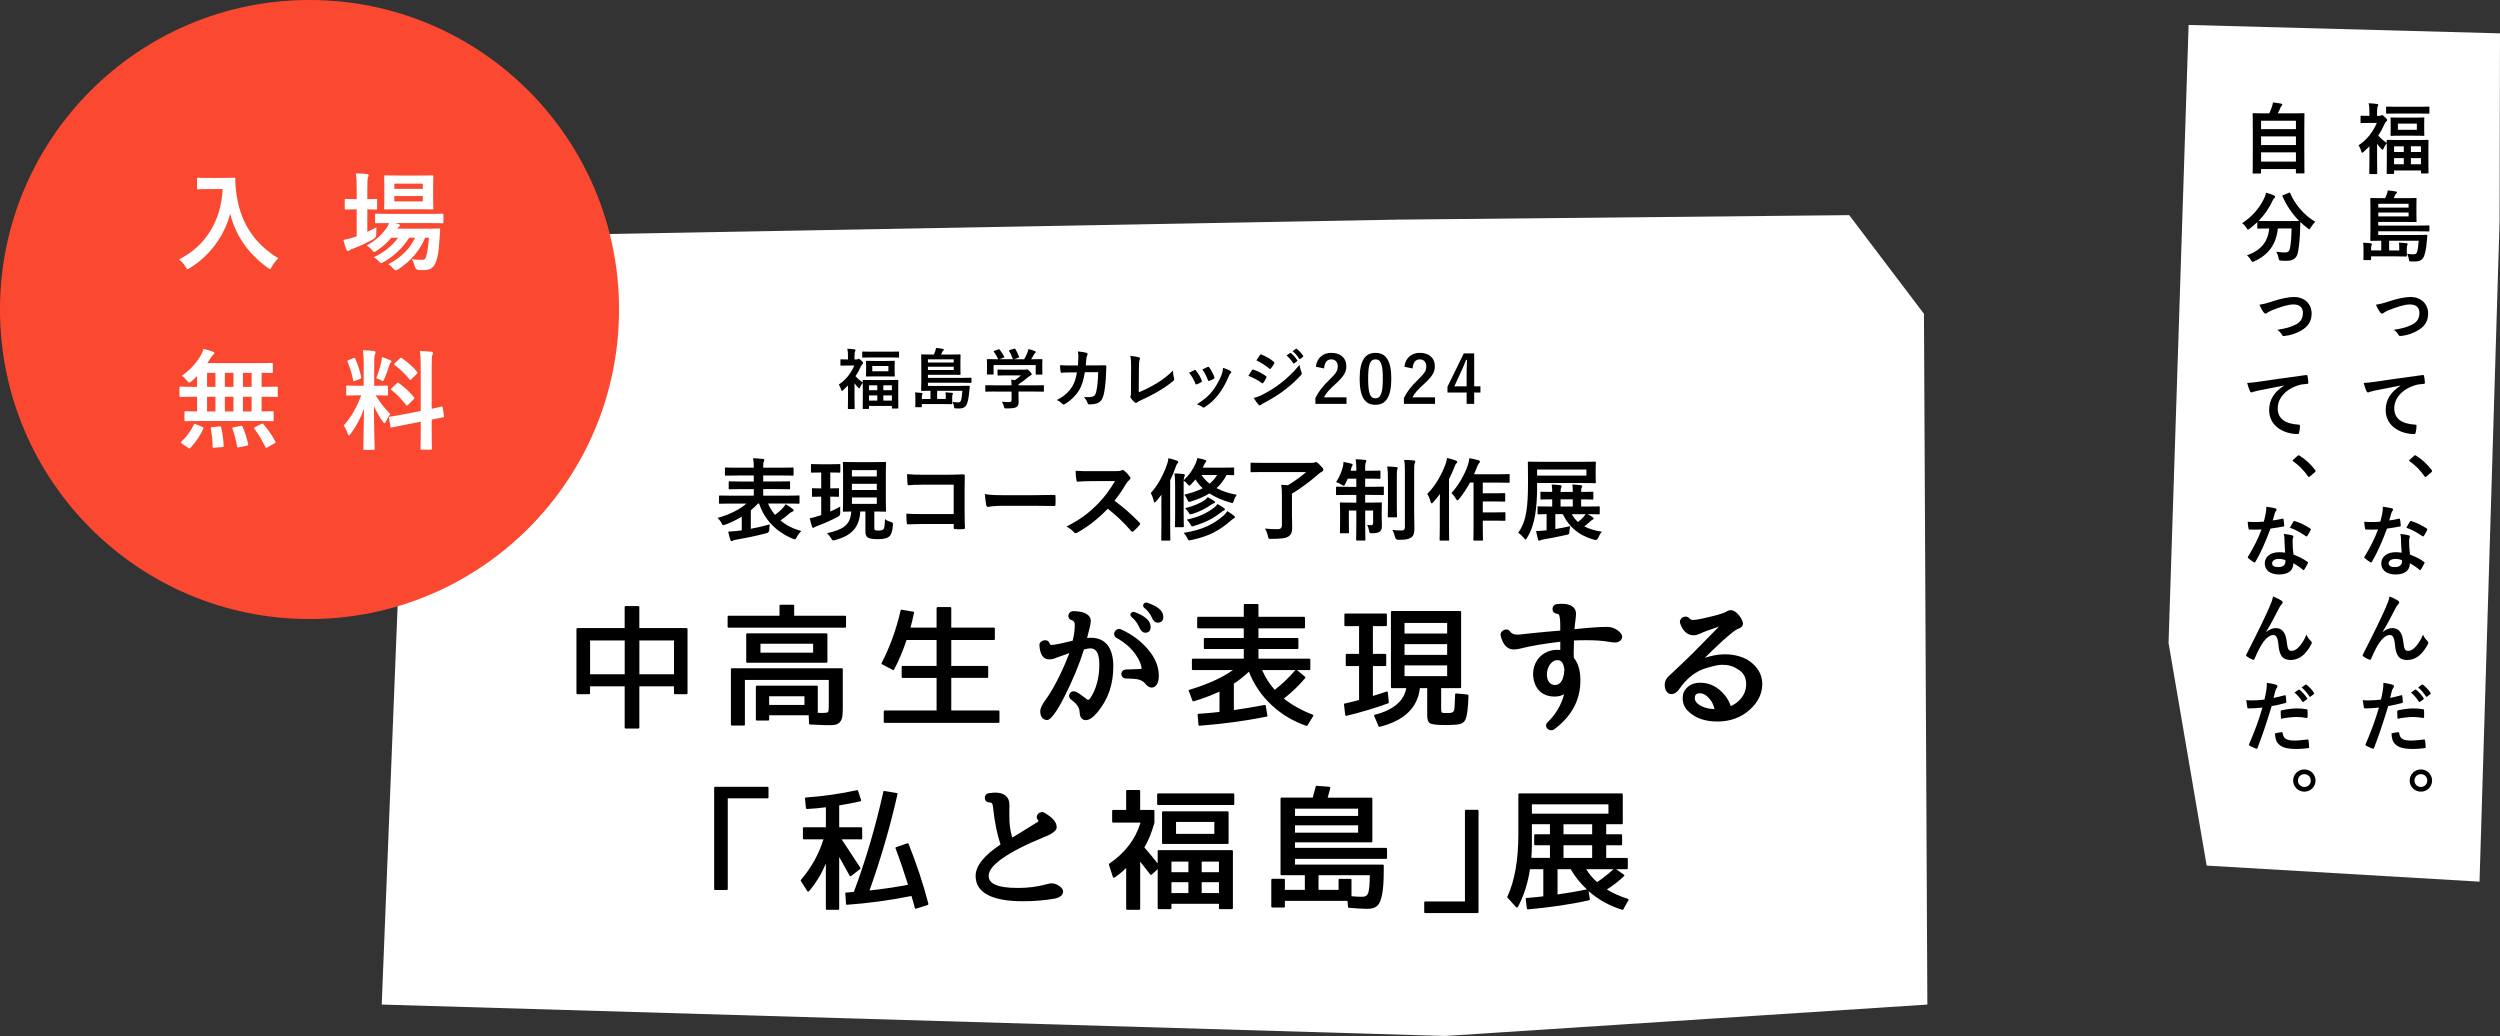
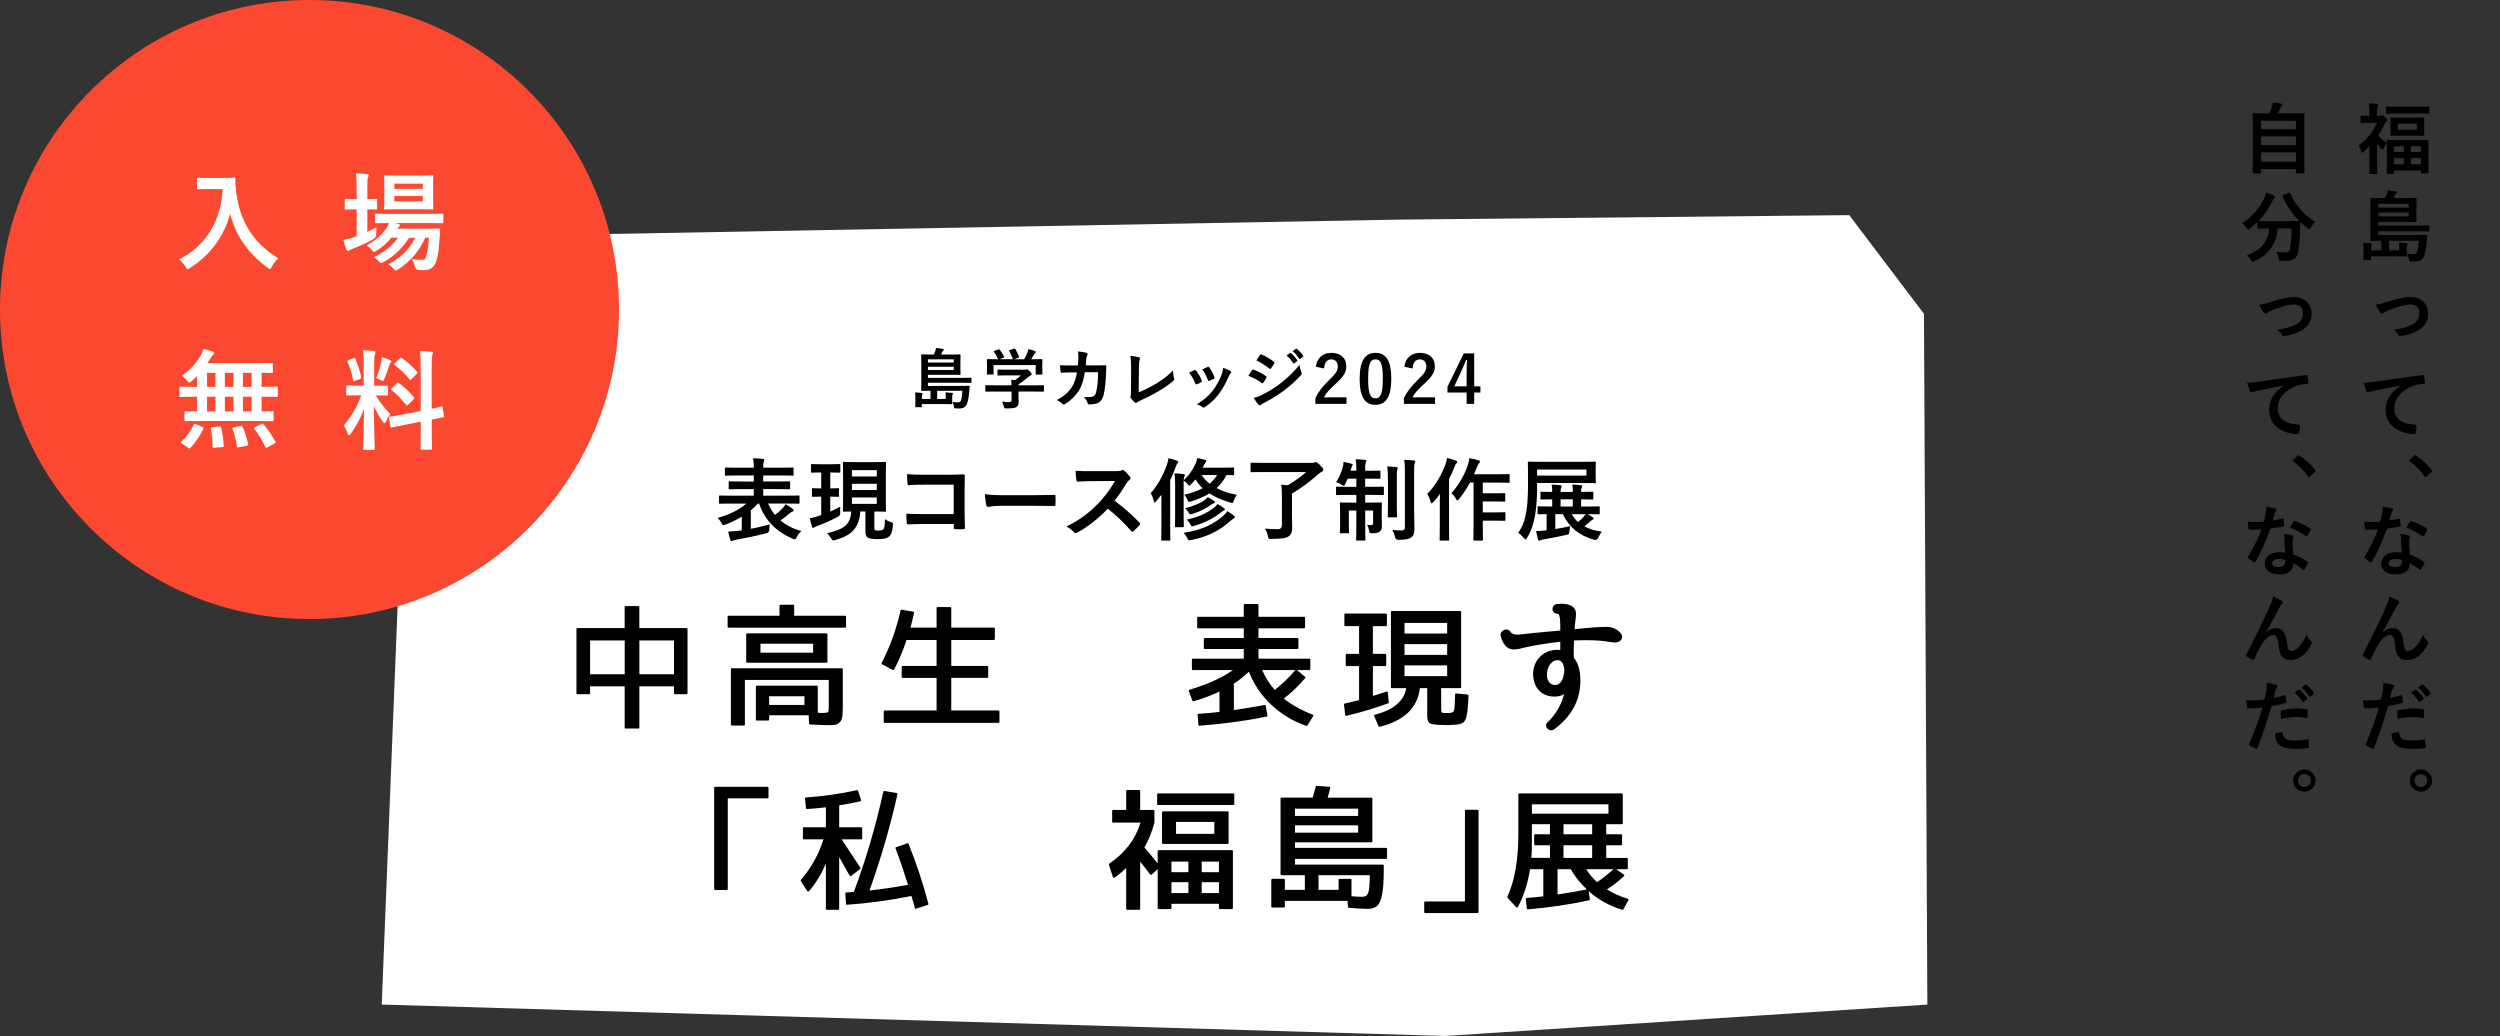
<svg xmlns="http://www.w3.org/2000/svg" id="_レイヤー_2" data-name="レイヤー 2" viewBox="0 0 1068.03 442.58">
  <rect x="0" y="0" width="1068.03" height="442.58" fill="#333333" stroke="none" />
  <defs>
    <style>
      .cls-1 {
        fill: #fb4931;
      }

      .cls-2 {
        fill: #fff;
      }
    </style>
  </defs>
  <g id="bg">
-     <polygon class="cls-2" points="1068.03 14.25 935 10.66 926.43 274.65 942.71 369.79 1059.28 376.65 1067.85 94.65 1068.03 14.25" />
    <polygon class="cls-2" points="596.99 93.83 176.14 101.49 163.08 429.16 617.31 442.58 823.39 429.16 821.94 134.07 790.01 91.91 596.99 93.83" />
    <g>
      <path d="M1016.5,49.49c.33,0,.46-.03.63-.13.1-.07.23-.2.4-.2.26,0,.59.2,1.39.92.73.69.89.89.89,1.12,0,.33-.1.5-.4.73-.23.2-.5.53-.79,1.22-.76,1.72-1.62,3.3-2.61,4.75,1.02,1.19,2.11,2.08,3.63,3.17-.03-.56-.03-.86-.03-.96,0-.33.03-.36.36-.36.2,0,1.25.07,4.39.07h8.39c3.07,0,4.16-.07,4.39-.07.33,0,.33.03.33.36,0,.2-.03,1.19-.03,3.9v3.53c0,5.09.03,6.04.03,6.24,0,.3,0,.33-.33.33h-2.51c-.33,0-.36-.03-.36-.33v-.96h-11.49v1.12c0,.33-.03.36-.4.36h-2.41c-.33,0-.36-.03-.36-.36,0-.2.07-1.16.07-6.34v-3.1c0-1.58-.03-2.58-.03-3.27-.46.46-1.06,1.42-1.45,2.41-.1.23-.17.36-.3.36s-.36-.2-.73-.56c-.56-.56-1.12-1.29-1.65-2.05v7.73c0,2.44.07,4.72.07,4.89,0,.33-.03.36-.4.36h-2.61c-.36,0-.4-.03-.4-.36,0-.2.07-2.44.07-4.89v-6.6c-.76.76-1.55,1.52-2.38,2.28-.33.3-.56.46-.73.46s-.26-.2-.36-.53c-.3-1.06-.63-1.85-1.16-2.67,3.57-2.34,6.04-5.55,7.79-9.54h-3.2c-2.41,0-3.2.07-3.4.07-.33,0-.36-.03-.36-.36v-2.44c0-.33.03-.36.36-.36.23,0,1.02.07,3.43.07v-1.35c0-1.75-.03-2.71-.33-4.03,1.22.03,2.41.13,3.57.3.33.03.53.17.53.33,0,.3-.1.46-.2.69-.2.4-.3.89-.3,2.58v1.49h.99ZM1024.16,48.5c-3.14,0-4.19.07-4.39.07-.36,0-.4-.03-.4-.36v-2.31c0-.33.03-.36.4-.36.2,0,1.25.07,4.39.07h8.95c3.14,0,4.19-.07,4.36-.07.36,0,.4.03.4.36v2.31c0,.33-.03.36-.4.36-.17,0-1.22-.07-4.36-.07h-8.95ZM1031.39,50.25c2.81,0,3.73-.1,3.96-.1.33,0,.36.03.36.36,0,.2-.07.73-.07,2.18v2.81c0,1.45.07,2.01.07,2.18,0,.33-.03.36-.36.36-.23,0-1.16-.07-3.96-.07h-5.81c-2.77,0-3.73.07-3.96.07-.33,0-.36-.03-.36-.36,0-.2.07-.73.07-2.15v-2.81c0-1.45-.07-1.95-.07-2.18,0-.33.03-.36.36-.36.23,0,1.19.07,3.96.07h5.81ZM1022.77,64.95h4.16v-2.44h-4.16v2.44ZM1026.93,70.17v-2.61h-4.16v2.61h4.16ZM1032.51,52.8h-8.09v2.64h8.09v-2.64ZM1029.97,62.5v2.44h4.29v-2.44h-4.29ZM1034.26,70.17v-2.61h-4.29v2.61h4.29Z" />
      <path d="M1020.66,102.86v4.13h4.33v-1.49c0-.69-.03-1.16-.17-1.85,1.19.07,2.25.13,3.3.26.3.03.46.17.46.36,0,.23-.13.4-.2.56-.1.23-.17.53-.17,1.19v1.98c0,.56.03.99.03,1.19,0,.36-.03.4-.36.4-.89-.03-2.38-.07-4.66-.07h-10.27v1.22c0,.33-.03.36-.36.36h-2.54c-.36,0-.4-.03-.4-.36,0-.23.07-.63.07-1.72v-2.71c0-1.12,0-1.62-.17-2.61,1.19.03,2.25.1,3.3.23.33.07.46.2.46.36s-.07.33-.17.5c-.1.2-.17.56-.17.83v1.35h4.33v-4.13c-2.67,0-4.16.07-4.33.07-.33,0-.36-.03-.36-.36,0-.2.07-1.42.07-4.09v-9.51c0-2.64-.07-3.83-.07-4,0-.33.03-.36.36-.36.2,0,1.35.07,4.49.07h1.52c.26-.53.46-1.02.63-1.49.2-.53.36-1.12.46-1.82,1.12.1,2.21.23,3.5.46.26.03.43.2.43.4s-.13.33-.3.5c-.23.2-.4.4-.53.66-.2.43-.36.86-.53,1.29h4.89c3.17,0,4.29-.07,4.46-.07.36,0,.4.03.4.36,0,.2-.07.89-.07,2.77v4c0,1.88.07,2.48.07,2.67,0,.46-.03.46-.4.46-.17,0-1.29-.03-4.46-.03h-11.52v1.55h16.91c3.24,0,4.36-.07,4.56-.07.36,0,.4.03.4.36v1.82c0,.36-.03.4-.4.4-.2,0-1.32-.07-4.56-.07h-16.91v1.58h15.98c3.27,0,4.39-.07,4.59-.07.33,0,.43.07.4.4-.1.73-.13,1.58-.2,2.28-.33,3.86-.92,6.44-1.75,7.43-.79.92-1.78,1.29-3.2,1.29-.59,0-1.12,0-1.85-.03-.73-.03-.76-.1-.86-.79-.17-1.09-.5-1.95-.76-2.48,1.12.17,1.95.23,2.67.23.66,0,1.16-.17,1.42-.66.43-.79.69-2.94.86-5.15h-12.68ZM1016.03,87.08v1.62h12.94v-1.62h-12.94ZM1028.98,90.81h-12.94v1.65h12.94v-1.65Z" />
      <path d="M1020.16,128.89c4.06-1.35,7.26-2.01,9.64-2.01,4.49,0,7.53,2.94,7.53,7.07,0,3.37-1.58,5.71-4.72,7.4-1.72.96-4.03,1.88-6.84,2.18-.59.1-.86-.03-1.09-.46-.36-.66-.96-1.39-2.01-2.18,3.86-.59,5.68-1.16,7.96-2.28,1.88-.99,2.97-2.54,2.97-4.92s-1.45-3.63-4.09-3.63c-2.28,0-5.75,1.12-9.34,2.58-.83.36-1.49.76-1.85,1.02-.26.23-.46.33-.66.33-.3,0-.53-.2-.86-.59-.76-.96-1.25-2.11-1.78-3.2,1.65-.26,3.27-.69,5.15-1.29Z" />
      <path d="M1025.54,164.7c-4.03.76-7.56,1.45-11.09,2.18-1.25.3-1.58.36-2.08.53-.23.1-.46.26-.73.26-.23,0-.5-.2-.63-.5-.43-.89-.79-2.05-1.22-3.57,1.68-.07,2.67-.2,5.25-.56,4.06-.59,11.33-1.68,19.85-2.81.5-.07.66.13.69.36.17.76.33,1.98.36,2.91,0,.4-.2.5-.63.5-1.55.1-2.61.26-4.03.73-5.61,1.92-8.42,5.78-8.42,9.74,0,4.26,3.04,6.57,8.78,6.93.53,0,.73.13.73.5,0,.86-.13,2.01-.36,2.84-.1.5-.23.69-.63.69-5.81,0-12.18-3.34-12.18-10.2,0-4.69,2.34-7.86,6.34-10.47v-.07Z" />
      <path d="M1031.29,194.75c.23-.23.4-.26.5-.26s.23.03.43.2c2.44,1.52,4.62,3.5,6.57,6.04.2.26.23.36.23.5,0,.17-.07.3-.33.53l-2.01,1.72c-.23.2-.36.3-.46.3-.17,0-.3-.07-.46-.33-1.75-2.54-4-4.79-6.24-6.31-.2-.13-.3-.23-.3-.33s.07-.2.23-.4l1.85-1.65Z" />
      <path d="M1024.82,221.6c.3-.1.43-.1.5.26.17.83.26,1.82.3,2.67,0,.3-.13.36-.4.4-1.78.36-3.4.59-5.45.89-2.11,5.58-4.06,10.14-6.44,14.17-.13.23-.23.33-.36.33-.1,0-.23-.07-.4-.17-.76-.46-1.72-1.16-2.28-1.68-.17-.13-.23-.23-.23-.36,0-.1.03-.23.17-.4,2.48-4.09,4.23-7.56,5.71-11.52-1.25.07-2.28.07-3.3.07-.73,0-.99,0-1.82-.03-.33,0-.4-.1-.46-.53-.17-.63-.26-1.72-.33-2.81,1.35.1,2.11.13,3.07.13,1.29,0,2.28-.03,3.8-.17.4-1.39.63-2.51.86-3.7.2-1.16.2-1.65.2-2.67,1.42.2,2.84.4,3.86.69.33.07.53.26.53.5,0,.26-.1.43-.3.63-.2.26-.33.56-.53,1.22-.23.79-.5,1.82-.79,2.81,1.29-.13,2.81-.43,4.09-.73ZM1025.74,230.44c-.03-.89-.07-1.42-.26-2.34,1.62.17,2.48.3,3.6.63.3.07.46.23.46.53,0,.07-.07.3-.2.69-.13.4-.17.79-.13,1.35,0,1.95.1,3.37.36,5.61,2.38.96,4,1.68,5.94,3.07.33.23.36.36.2.69-.5,1.02-.96,1.85-1.52,2.67-.1.17-.2.23-.3.23s-.2-.07-.33-.2c-1.45-1.25-2.67-1.98-4.03-2.77,0,3.3-2.38,4.82-6.14,4.82s-6.08-1.85-6.08-4.69,2.38-4.82,6.11-4.82c.63,0,1.55.03,2.61.2-.2-2.11-.26-4.13-.3-5.68ZM1023.4,238.77c-1.65,0-2.94.66-2.94,1.92,0,1.06.92,1.58,2.81,1.58,1.78,0,2.87-.96,2.87-2.34,0-.3,0-.46-.03-.66-.79-.26-1.68-.5-2.71-.5ZM1029.54,222.88c.2-.33.36-.36.69-.23,1.95.53,4.56,1.85,6.47,3.1.2.13.3.23.3.36,0,.1-.03.23-.13.4-.33.73-.92,1.75-1.39,2.44-.1.17-.2.23-.3.23s-.17-.03-.3-.13c-1.95-1.32-4.33-2.77-6.84-3.6.56-.99,1.06-1.98,1.49-2.58Z" />
      <path d="M1017.92,270.01c1.32-1.09,2.74-1.68,4.03-1.68,3.57,0,4.46,3.07,4.82,6.24.26,2.41.66,3.5,1.92,3.5,1.19,0,2.18-.59,3.1-1.58,1.16-1.22,2.51-3.14,3.33-5.38.66,1.49,1.32,2.15,1.92,2.74.26.23.36.46.36.69,0,.2-.03.36-.13.56-.66,1.39-1.75,2.91-2.84,4.09-1.65,1.78-3.8,2.77-6.08,2.77-3.33,0-4.75-1.75-5.18-6.41-.3-3.3-1.02-4.26-2.18-4.26-1.42,0-2.84,1.06-4.16,2.81-1.19,1.58-2.58,4.29-3.86,7.33-.2.46-.36.53-.79.4-.89-.36-1.78-.83-2.54-1.42-.2-.13-.3-.3-.3-.43s.07-.3.17-.46c4.82-9.44,7.86-15.75,9.67-19.88.96-2.18,1.39-3.34,1.65-4.82,1.55.63,2.81,1.22,3.7,1.85.3.2.46.43.46.69,0,.2-.13.43-.36.66-.4.43-.73.92-1.02,1.42-2.11,4.06-3.9,7.53-5.71,10.5l.03.07Z" />
      <path d="M1025.77,297.03c.36-.1.5.07.53.33.1.73.2,1.68.23,2.38.03.43-.07.53-.5.63-2.05.56-3.73.92-5.75,1.25-2.25,7.33-3.93,12.38-6.04,17.86-.17.46-.36.43-.73.33-.33-.13-1.95-.83-2.64-1.22-.26-.17-.36-.43-.26-.66,2.51-5.78,4.09-10.14,5.71-15.65-1.92.2-4.23.36-5.78.36-.5,0-.63-.1-.69-.53-.13-.69-.3-1.82-.46-3,.69.1,1.09.1,2.44.1,1.65,0,3.43-.1,5.35-.33.33-1.32.59-2.77.83-4.13.13-.99.2-1.98.2-3.04,1.75.26,3.1.5,4.16.92.26.1.36.33.36.53,0,.13,0,.3-.17.53-.26.46-.53.79-.69,1.32-.33,1.19-.56,2.31-.79,3.14,1.29-.23,3.07-.66,4.69-1.12ZM1024.49,312.81c.33,0,.46.13.5.46.26,2.41,1.88,3.1,5.05,3.1,1.85,0,4.23-.3,5.55-.46.26-.03.36.03.4.3.13.86.26,1.98.26,2.87.03.4,0,.5-.53.53-1.12.17-3.1.36-4.59.36-4.23,0-6.47-.59-7.96-2.15-1.06-1.06-1.42-2.61-1.49-4.52,1.02-.26,2.38-.5,2.81-.5ZM1024.12,304.06c0-.46.1-.56.59-.66,2.08-.43,4.52-.76,6.44-.76,1.29,0,2.71.13,3.86.33.46.07.56.1.56.5.07.83.07,1.75.03,2.64,0,.56-.17.69-.63.59-1.16-.23-2.67-.4-4.09-.4-1.98,0-4.49.33-6.64.76-.07-1.16-.13-2.34-.13-3ZM1031.75,294.65c.17-.13.3-.1.5.07,1.02.79,2.21,2.11,3.14,3.53.13.2.13.36-.1.53l-1.39,1.02c-.23.17-.4.13-.56-.1-.99-1.52-2.05-2.77-3.34-3.83l1.75-1.22ZM1034.69,292.5c.2-.13.3-.1.5.07,1.22.92,2.41,2.25,3.14,3.4.13.2.17.4-.1.59l-1.32,1.02c-.26.2-.43.1-.56-.1-.89-1.42-1.95-2.67-3.3-3.8l1.65-1.19Z" />
      <path d="M1039.02,333.46c0,2.64-2.15,4.75-4.79,4.75s-4.79-2.11-4.79-4.75,2.15-4.75,4.79-4.75,4.79,2.11,4.79,4.75ZM1031.49,333.46c0,1.55,1.19,2.74,2.74,2.74s2.74-1.19,2.74-2.74-1.19-2.74-2.74-2.74-2.74,1.19-2.74,2.74Z" />
      <path d="M962.72,74.13c-.33,0-.36-.03-.36-.36,0-.2.07-1.95.07-10.76v-6.11c0-6.14-.07-7.96-.07-8.19,0-.33.03-.36.36-.36.23,0,1.39.07,4.59.07h2.15c.53-1.06.83-1.92,1.22-3.1.17-.43.26-.92.36-1.55,1.12.1,2.58.33,3.53.5.3.07.46.26.46.43,0,.2-.13.33-.26.46-.23.26-.4.5-.5.79-.33.79-.63,1.49-1.16,2.48h6.44c3.2,0,4.36-.07,4.59-.07.33,0,.36.03.36.36,0,.2-.07,2.05-.07,7.3v6.97c0,8.82.07,10.57.07,10.73,0,.33-.03.36-.36.36h-2.94c-.33,0-.36-.03-.36-.36v-1.49h-14.89v1.55c0,.33-.03.36-.36.36h-2.87ZM965.96,55.17h14.89v-3.6h-14.89v3.6ZM980.85,61.98v-3.7h-14.89v3.7h14.89ZM980.85,69.04v-3.96h-14.89v3.96h14.89Z" />
      <path d="M977.78,82.38c.43-.2.5-.17.63.17,2.15,5.05,6.21,9.61,10.7,12.18-.59.53-1.35,1.52-1.92,2.48-.3.5-.43.73-.63.73-.17,0-.36-.17-.69-.43-1.12-.83-2.18-1.72-3.14-2.67-.07.96-.07,2.11-.1,3.27-.1,3.53-.33,6.17-.83,9.25-.43,2.61-1.68,4.06-4.92,4.06-.83,0-1.45,0-2.25-.07-1.02-.07-.99-.07-1.22-1.16-.23-1.12-.56-2.01-1.02-2.64,1.65.23,2.61.3,3.76.3,1.39,0,1.95-.53,2.21-2.05.33-1.92.56-4.46.63-8.19h-5.88c-.63,6.6-3.93,11.29-10.04,14-.36.17-.59.26-.79.26-.26,0-.36-.23-.69-.79-.43-.79-1.06-1.52-1.68-1.98,6.01-2.18,8.92-5.68,9.54-11.49h-.4c-3.1,0-4.16.07-4.36.07-.33,0-.36-.03-.36-.36v-2.41c-1.02.99-2.08,1.88-3.2,2.74-.36.26-.56.43-.73.43-.23,0-.36-.23-.69-.73-.53-.83-1.29-1.65-1.85-2.01,4.46-2.87,7.66-6.77,9.54-10.9.3-.66.5-1.29.66-2.11,1.19.3,2.54.76,3.43,1.16.36.17.46.33.46.56,0,.2-.1.33-.26.5-.33.26-.53.56-.76,1.06-1.65,3.57-3.67,6.37-6.04,8.75.46.03,1.62.07,4.16.07h8.88c2.87,0,3.96-.03,4.29-.07-3.07-3.1-5.45-6.7-7.1-10.47-.13-.36-.07-.4.3-.56l2.34-.92Z" />
      <path d="M970.38,128.89c4.06-1.35,7.26-2.01,9.64-2.01,4.49,0,7.53,2.94,7.53,7.07,0,3.37-1.58,5.71-4.72,7.4-1.72.96-4.03,1.88-6.83,2.18-.59.1-.86-.03-1.09-.46-.36-.66-.96-1.39-2.01-2.18,3.86-.59,5.68-1.16,7.96-2.28,1.88-.99,2.97-2.54,2.97-4.92s-1.45-3.63-4.09-3.63c-2.28,0-5.75,1.12-9.34,2.58-.83.36-1.49.76-1.85,1.02-.26.23-.46.33-.66.33-.3,0-.53-.2-.86-.59-.76-.96-1.25-2.11-1.78-3.2,1.65-.26,3.27-.69,5.15-1.29Z" />
      <path d="M975.76,164.7c-4.03.76-7.56,1.45-11.09,2.18-1.25.3-1.58.36-2.08.53-.23.1-.46.26-.73.26-.23,0-.5-.2-.63-.5-.43-.89-.79-2.05-1.22-3.57,1.68-.07,2.67-.2,5.25-.56,4.06-.59,11.33-1.68,19.84-2.81.5-.07.66.13.69.36.17.76.33,1.98.36,2.91,0,.4-.2.5-.63.5-1.55.1-2.61.26-4.03.73-5.61,1.92-8.42,5.78-8.42,9.74,0,4.26,3.04,6.57,8.78,6.93.53,0,.73.13.73.5,0,.86-.13,2.01-.36,2.84-.1.5-.23.69-.63.69-5.81,0-12.18-3.34-12.18-10.2,0-4.69,2.34-7.86,6.34-10.47v-.07Z" />
      <path d="M981.51,194.75c.23-.23.4-.26.5-.26s.23.03.43.2c2.44,1.52,4.62,3.5,6.57,6.04.2.26.23.36.23.5,0,.17-.07.3-.33.53l-2.01,1.72c-.23.2-.36.3-.46.3-.17,0-.3-.07-.46-.33-1.75-2.54-4-4.79-6.24-6.31-.2-.13-.3-.23-.3-.33s.07-.2.23-.4l1.85-1.65Z" />
      <path d="M975.04,221.6c.3-.1.43-.1.5.26.17.83.26,1.82.3,2.67,0,.3-.13.36-.4.4-1.78.36-3.4.59-5.45.89-2.11,5.58-4.06,10.14-6.44,14.17-.13.23-.23.33-.36.33-.1,0-.23-.07-.4-.17-.76-.46-1.72-1.16-2.28-1.68-.17-.13-.23-.23-.23-.36,0-.1.03-.23.17-.4,2.48-4.09,4.23-7.56,5.71-11.52-1.25.07-2.28.07-3.3.07-.73,0-.99,0-1.82-.03-.33,0-.4-.1-.46-.53-.17-.63-.26-1.72-.33-2.81,1.35.1,2.11.13,3.07.13,1.29,0,2.28-.03,3.8-.17.4-1.39.63-2.51.86-3.7.2-1.16.2-1.65.2-2.67,1.42.2,2.84.4,3.86.69.33.07.53.26.53.5,0,.26-.1.43-.3.63-.2.26-.33.56-.53,1.22-.23.79-.5,1.82-.79,2.81,1.29-.13,2.81-.43,4.09-.73ZM975.96,230.44c-.03-.89-.07-1.42-.26-2.34,1.62.17,2.48.3,3.6.63.3.07.46.23.46.53,0,.07-.07.3-.2.69-.13.4-.17.79-.13,1.35,0,1.95.1,3.37.36,5.61,2.38.96,4,1.68,5.94,3.07.33.23.36.36.2.69-.5,1.02-.96,1.85-1.52,2.67-.1.17-.2.23-.3.23s-.2-.07-.33-.2c-1.45-1.25-2.67-1.98-4.03-2.77,0,3.3-2.38,4.82-6.14,4.82s-6.08-1.85-6.08-4.69,2.38-4.82,6.11-4.82c.63,0,1.55.03,2.61.2-.2-2.11-.26-4.13-.3-5.68ZM973.62,238.77c-1.65,0-2.94.66-2.94,1.92,0,1.06.92,1.58,2.81,1.58,1.78,0,2.87-.96,2.87-2.34,0-.3,0-.46-.03-.66-.79-.26-1.68-.5-2.71-.5ZM979.76,222.88c.2-.33.36-.36.69-.23,1.95.53,4.56,1.85,6.47,3.1.2.13.3.23.3.36,0,.1-.03.23-.13.4-.33.73-.92,1.75-1.39,2.44-.1.17-.2.23-.3.23s-.17-.03-.3-.13c-1.95-1.32-4.33-2.77-6.83-3.6.56-.99,1.06-1.98,1.49-2.58Z" />
      <path d="M968.13,270.01c1.32-1.09,2.74-1.68,4.03-1.68,3.57,0,4.46,3.07,4.82,6.24.26,2.41.66,3.5,1.92,3.5,1.19,0,2.18-.59,3.1-1.58,1.16-1.22,2.51-3.14,3.33-5.38.66,1.49,1.32,2.15,1.92,2.74.26.23.36.46.36.69,0,.2-.03.36-.13.56-.66,1.39-1.75,2.91-2.84,4.09-1.65,1.78-3.8,2.77-6.08,2.77-3.33,0-4.75-1.75-5.18-6.41-.3-3.3-1.02-4.26-2.18-4.26-1.42,0-2.84,1.06-4.16,2.81-1.19,1.58-2.58,4.29-3.86,7.33-.2.46-.36.53-.79.4-.89-.36-1.78-.83-2.54-1.42-.2-.13-.3-.3-.3-.43s.07-.3.17-.46c4.82-9.44,7.86-15.75,9.68-19.88.96-2.18,1.39-3.34,1.65-4.82,1.55.63,2.81,1.22,3.7,1.85.3.2.46.43.46.69,0,.2-.13.43-.36.66-.4.43-.73.92-1.02,1.42-2.11,4.06-3.9,7.53-5.71,10.5l.03.07Z" />
      <path d="M975.99,297.03c.36-.1.5.07.53.33.1.73.2,1.68.23,2.38.03.43-.07.53-.5.63-2.05.56-3.73.92-5.75,1.25-2.25,7.33-3.93,12.38-6.04,17.86-.17.46-.36.43-.73.33-.33-.13-1.95-.83-2.64-1.22-.26-.17-.36-.43-.26-.66,2.51-5.78,4.09-10.14,5.71-15.65-1.92.2-4.23.36-5.78.36-.5,0-.63-.1-.69-.53-.13-.69-.3-1.82-.46-3,.69.1,1.09.1,2.44.1,1.65,0,3.43-.1,5.35-.33.33-1.32.59-2.77.83-4.13.13-.99.2-1.98.2-3.04,1.75.26,3.1.5,4.16.92.26.1.36.33.36.53,0,.13,0,.3-.17.53-.26.46-.53.79-.69,1.32-.33,1.19-.56,2.31-.79,3.14,1.29-.23,3.07-.66,4.69-1.12ZM974.71,312.81c.33,0,.46.13.5.46.26,2.41,1.88,3.1,5.05,3.1,1.85,0,4.23-.3,5.55-.46.26-.03.36.03.4.3.13.86.26,1.98.26,2.87.03.4,0,.5-.53.53-1.12.17-3.1.36-4.59.36-4.23,0-6.47-.59-7.96-2.15-1.06-1.06-1.42-2.61-1.49-4.52,1.02-.26,2.38-.5,2.81-.5ZM974.34,304.06c0-.46.1-.56.59-.66,2.08-.43,4.52-.76,6.44-.76,1.29,0,2.71.13,3.86.33.46.07.56.1.56.5.07.83.07,1.75.03,2.64,0,.56-.17.69-.63.59-1.16-.23-2.67-.4-4.09-.4-1.98,0-4.49.33-6.64.76-.07-1.16-.13-2.34-.13-3ZM981.97,294.65c.17-.13.3-.1.5.07,1.02.79,2.21,2.11,3.14,3.53.13.2.13.36-.1.53l-1.39,1.02c-.23.17-.4.13-.56-.1-.99-1.52-2.05-2.77-3.33-3.83l1.75-1.22ZM984.91,292.5c.2-.13.3-.1.5.07,1.22.92,2.41,2.25,3.14,3.4.13.2.17.4-.1.59l-1.32,1.02c-.26.2-.43.1-.56-.1-.89-1.42-1.95-2.67-3.3-3.8l1.65-1.19Z" />
      <path d="M989.23,333.46c0,2.64-2.15,4.75-4.79,4.75s-4.79-2.11-4.79-4.75,2.15-4.75,4.79-4.75,4.79,2.11,4.79,4.75ZM981.71,333.46c0,1.55,1.19,2.74,2.74,2.74s2.74-1.19,2.74-2.74-1.19-2.74-2.74-2.74-2.74,1.19-2.74,2.74Z" />
    </g>
    <circle class="cls-1" cx="132.23" cy="132.23" r="132.23" />
    <g>
      <path class="cls-2" d="M95.33,76.01c3.34,0,4.36-.09,4.64-.09.42,0,.6.09.6.56-.09,1.67,0,2.93.28,5.15,1.44,12.54,7.15,22.1,18.06,28.7-.84.79-1.9,1.95-2.74,3.53-.37.74-.56,1.07-.84,1.07-.23,0-.56-.23-1.07-.6-8.45-6.22-13.6-13.79-15.93-23.03-2.51,9.52-8.68,17.92-17.09,23.12-.56.33-.84.56-1.07.56-.33,0-.51-.37-.98-1.11-.74-1.25-1.81-2.37-2.74-3.06,11.52-5.66,18.06-16.76,18.67-30.04h-5.76c-3.34,0-4.36.09-4.64.09-.51,0-.56-.05-.56-.51v-3.9c0-.46.05-.51.56-.51.28,0,1.3.09,4.64.09h5.94Z" />
      <path class="cls-2" d="M156.94,99.04c1.25-.6,2.55-1.21,3.85-1.9-.05.79-.05,1.86-.05,2.88q0,1.49-1.21,2.14c-2.69,1.49-5.57,2.88-8.54,3.99-.79.28-1.3.51-1.49.65-.28.23-.56.42-.84.42s-.46-.14-.7-.6c-.46-1.11-.84-2.46-1.25-4.13,1.53-.28,2.93-.6,4.6-1.16.32-.14.7-.23,1.07-.37v-11.52h-.37c-3.06,0-3.99.09-4.27.09-.42,0-.46-.05-.46-.51v-3.53c0-.46.05-.51.46-.51.28,0,1.21.09,4.27.09h.37v-3.99c0-3.3-.05-4.74-.37-7.01,1.81.05,3.2.14,4.74.28.46.05.74.28.74.51,0,.33-.14.6-.28.93-.23.6-.28,1.76-.28,5.15v4.13c2.51,0,3.39-.09,3.67-.09.46,0,.51.05.51.51v3.53c0,.46-.05.51-.51.51-.28,0-1.16-.09-3.67-.09v9.61ZM181.64,101.55c-2.32,5.48-6.04,9.89-11.42,13.47-.56.33-.84.51-1.11.51-.33,0-.6-.28-1.16-.88-.65-.74-1.35-1.35-2.04-1.76,5.71-3.06,9.29-6.78,11.42-11.33h-2.51c-2.88,4.46-6.55,7.89-10.82,10.31-.56.33-.88.51-1.16.51-.37,0-.6-.28-1.16-.88-.56-.65-1.21-1.16-1.95-1.63,4.36-2.04,7.85-4.88,10.35-8.31h-2.93c-1.72,2.14-3.85,4.04-6.13,5.48-.6.37-.88.6-1.16.6s-.51-.28-.98-.84c-.65-.79-1.44-1.44-2.23-1.95,3.67-2,6.55-4.55,8.59-7.61.42-.6.7-1.25.98-1.95-3.81,0-5.25.09-5.48.09-.46,0-.51-.05-.51-.56v-3.02c0-.46.05-.51.51-.51.28,0,1.81.09,6.31.09h15.55c4.5,0,6.08-.09,6.31-.09.46,0,.51.05.51.51v3.02c0,.51-.05.56-.51.56-.23,0-1.81-.09-6.31-.09h-13.93l1.53.37c.42.14.65.42.65.6,0,.33-.14.46-.37.6-.23.19-.46.33-.74.84h12.12c3.95,0,5.29-.09,5.57-.09.51,0,.65.09.6.6l-.32,4.69c-.23,3.99-.65,6.83-1.44,8.92-.93,2.46-2.41,3.58-5.25,3.58-.88,0-1.53,0-2.37-.09q-1.07-.09-1.44-1.53c-.32-1.16-.74-2.18-1.21-3.06,1.72.28,3.16.28,4.23.28s1.39-.14,1.81-1.44c.37-1.21.84-3.3,1.21-7.99h-1.63ZM179,74.99c3.99,0,5.29-.09,5.62-.09.46,0,.51.05.51.51,0,.28-.09,1.39-.09,3.95v5.62c0,2.65.09,3.71.09,3.99,0,.46-.05.51-.51.51-.32,0-1.62-.09-5.62-.09h-8.73c-4.04,0-5.34.09-5.66.09-.46,0-.51-.05-.51-.51,0-.33.09-1.35.09-3.99v-5.62c0-2.55-.09-3.67-.09-3.95,0-.46.05-.51.51-.51.32,0,1.62.09,5.66.09h8.73ZM168.46,78.47v2.23h12.17v-2.23h-12.17ZM180.62,83.77h-12.17v2.28h12.17v-2.28Z" />
      <path class="cls-2" d="M85.44,179.86c-4.32,0-5.85.09-6.13.09-.46,0-.51-.05-.51-.51v-3.25c0-.46.05-.51.51-.51.23,0,1.53.09,4.88.09v-6.27h-1.35c-4.04,0-5.43.09-5.71.09-.42,0-.46-.05-.46-.51v-3.39c0-.46.05-.51.46-.51.28,0,1.67.09,5.71.09h1.35v-4.64c-.74.79-1.53,1.53-2.32,2.23-.56.42-.84.6-1.07.6-.28,0-.51-.28-1.02-.93-.7-.88-1.35-1.53-2.09-2.04,3.71-2.51,6.31-5.62,8.08-8.64.56-1.07.88-1.86,1.16-2.79,1.35.28,2.79.7,3.99,1.16.37.14.65.37.65.6s-.14.46-.42.65c-.37.28-.65.65-1.07,1.35-.46.74-.98,1.53-1.53,2.32h21.08c4.5,0,6.08-.09,6.36-.09.51,0,.56.05.56.51v3.34c0,.42-.05.46-.56.46-.23,0-1.35-.05-4.23-.09v5.99h.74c4.04,0,5.43-.09,5.71-.09.42,0,.46.05.46.51v3.39c0,.46-.05.51-.46.51-.28,0-1.67-.09-5.71-.09h-.74v6.27c3.16,0,4.41-.09,4.64-.09.46,0,.51.05.51.51v3.25c0,.46-.05.51-.51.51-.28,0-1.76-.09-6.13-.09h-24.84ZM77.73,189.51c-.33-.19-.46-.37-.46-.51s.09-.23.28-.42c2.23-2.09,3.99-4.46,5.25-7.15.19-.46.28-.46.93-.19l2.69,1.11c.6.28.6.37.42.84-1.39,3.06-3.34,5.85-5.48,8.13-.14.19-.28.28-.42.28s-.28-.09-.56-.28l-2.65-1.81ZM92.04,165.28v-5.99h-3.58v5.99h3.58ZM92.04,175.77v-6.27h-3.58v6.27h3.58ZM93.71,182.18c.56-.05.7-.05.79.46.6,2.41.88,5.01,1.07,7.71.05.46-.05.6-.6.65l-3.34.28c-.74.09-.79,0-.79-.46-.05-2.65-.28-5.29-.79-7.66-.09-.56,0-.65.7-.7l2.97-.28ZM99.74,165.28v-5.99h-3.67v5.99h3.67ZM99.74,175.77v-6.27h-3.67v6.27h3.67ZM102.76,181.94c.6-.09.7-.05.88.37,1.07,2.41,1.81,4.92,2.37,7.38.09.51.05.6-.56.74l-3.3.65c-.7.14-.79.14-.88-.37-.46-2.6-1.07-5.2-1.95-7.48-.19-.46-.09-.56.56-.7l2.88-.6ZM107.5,165.28v-5.99h-3.71v5.99h3.71ZM107.5,175.77v-6.27h-3.71v6.27h3.71ZM111.58,181.16c.56-.28.7-.23,1.02.14,1.95,2.28,3.62,4.64,5.01,7.34.23.42.19.51-.42.84l-2.93,1.63c-.56.28-.7.23-.93-.19-1.35-2.83-2.79-5.25-4.69-7.75-.28-.37-.23-.46.37-.74l2.55-1.25Z" />
      <path class="cls-2" d="M155.41,156.17c0-2.97-.09-4.46-.37-6.55,1.72.05,3.11.14,4.69.33.46.05.74.28.74.46,0,.42-.14.65-.28.98-.28.56-.33,1.53-.33,4.69v8.73h.37c3.58,0,4.74-.09,5.01-.09.46,0,.51.05.51.51v3.3c0,.42-.05.46-.51.46-.28,0-1.39-.09-4.74-.09,1.95,3.2,3.76,5.48,6.27,8.03-.7.84-1.35,1.95-1.86,3.06-.28.56-.46.84-.65.84s-.42-.23-.74-.7c-1.35-1.95-2.65-4.09-3.76-6.64,0,9.19.32,17.51.32,18.2,0,.46-.05.51-.56.51h-3.81c-.46,0-.51-.05-.51-.51,0-.7.23-8.36.32-17.04-1.39,3.76-3.25,7.34-5.62,10.59-.37.46-.6.74-.84.74-.19,0-.37-.23-.56-.79-.42-1.3-1.11-2.74-1.67-3.39,3.34-3.85,5.76-8.03,7.48-12.91h-.84c-3.62,0-4.78.09-5.06.09-.46,0-.51-.05-.51-.46v-3.3c0-.46.05-.51.51-.51.28,0,1.44.09,5.06.09h1.9v-8.64ZM150.95,153.02c.56-.23.6-.19.84.28,1.21,2.74,1.95,5.11,2.51,7.8.09.46,0,.6-.6.84l-2,.74c-.7.28-.74.23-.84-.28-.51-2.79-1.3-5.29-2.37-7.75-.19-.51-.09-.6.51-.84l1.95-.79ZM162.89,154.55c.09-.46.23-1.3.28-2,1.25.42,2.69.88,3.53,1.3.37.19.51.33.51.56s-.09.37-.28.46c-.28.19-.42.51-.56,1.02-.56,1.9-1.25,3.76-2.14,5.9-.28.7-.42.98-.7.98-.19,0-.46-.14-.93-.42-.7-.37-1.44-.65-1.86-.79.98-2.41,1.72-5.01,2.14-7.01ZM179.74,175.58v-18.57c0-3.3-.05-4.74-.37-7.06,1.76.05,3.3.14,4.92.33.42.05.7.23.7.51,0,.33-.14.56-.28.93-.23.56-.28,1.72-.28,5.15v17.78c2.69-.56,3.76-.88,4.18-.98.42-.09.42-.05.51.46l.56,3.62c.05.42.05.46-.46.56-.32.09-1.58.28-4.78.93v4.32c0,5.15.09,7.8.09,8.03,0,.46-.05.51-.51.51h-3.85c-.46,0-.51-.05-.51-.51,0-.28.09-2.83.09-7.99v-3.44l-6.36,1.25c-4.04.79-5.53,1.11-5.99,1.21-.46.09-.56.05-.6-.37l-.6-3.67c-.09-.51-.05-.51.42-.6.46-.09,2-.23,6.04-1.02l7.1-1.39ZM169.53,163.74c.23-.23.33-.33.42-.33.14,0,.23.09.46.28,2.14,1.49,4.55,3.67,6.41,5.94.32.42.32.51-.14.98l-2.28,2.28c-.51.46-.6.46-.93.09-1.9-2.41-3.99-4.6-6.13-6.31-.19-.19-.33-.28-.33-.37,0-.14.14-.28.37-.51l2.14-2.04ZM170.78,153.16c.42-.37.46-.46.88-.19,2.32,1.63,4.69,3.62,6.55,5.9.28.33.28.51-.14.88l-2.23,2.18c-.51.51-.6.56-.88.14-1.9-2.41-4.27-4.6-6.31-6.08-.33-.23-.37-.46.09-.88l2.04-1.95Z" />
    </g>
    <g>
      <g>
        <path d="M293.33,296.58h-4.99c-.23,0-.41-.17-.41-.41v-2.96h-14.79v17.63c0,.23-.17.41-.41.41h-5.45c-.23,0-.41-.17-.41-.41v-17.63h-14.79v2.96c0,.23-.17.41-.41.41h-4.99c-.23,0-.41-.17-.41-.41v-27.43c0-.23.17-.41.41-.41h20.18v-8.99c0-.23.17-.41.41-.41h5.45c.23,0,.41.17.41.41v8.99h20.18c.23,0,.41.17.41.41v27.43c0,.23-.17.41-.41.41ZM252.09,273.61v14.44h14.79v-14.44h-14.79ZM273.15,273.61v14.44h14.79v-14.44h-14.79Z" />
        <path d="M361.02,268.16h-49.76c-.23,0-.41-.17-.41-.41v-4.29c0-.23.17-.41.41-.41h21.75v-4.29c0-.23.17-.41.41-.41h5.45c.23,0,.41.17.41.41v4.29h21.75c.23,0,.41.17.41.41v4.29c0,.23-.17.41-.41.41ZM359.86,306.03c-.12.99-.46,1.8-1.04,2.44-.58.64-1.28,1.04-2.09,1.16-.87.17-2.15.17-3.94.17-.93,0-3.19-.12-6.73-.29-.23,0-.41-.17-.41-.35l-.17-3.6h-16.88v1.86c0,.23-.17.41-.41.41h-4.87c-.23,0-.41-.17-.41-.41v-14.09c0-.23.17-.41.41-.41h25.64c.23,0,.41.17.41.41v11.19c.64.06,1.33.06,1.97.06,1.33,0,2.09-.12,2.38-.35.23-.23.35-1.04.35-2.38v-11.37h-35.84v19.08c0,.23-.17.41-.41.41h-5.16c-.23,0-.41-.17-.41-.41v-23.66c0-.23.17-.41.41-.41h46.98c.23,0,.41.17.41.41v15.66c0,2.03-.06,3.48-.17,4.47ZM353.07,283.12h-33.87c-.23,0-.41-.17-.41-.41v-11.72c0-.23.17-.41.41-.41h33.87c.23,0,.41.17.41.41v11.72c0,.23-.17.41-.41.41ZM324.88,275v3.83h22.5v-3.83h-22.5ZM328.59,297.45v3.71h15.08v-3.71h-15.08Z" />
        <path d="M426.56,308.82h-48.6c-.23,0-.41-.17-.41-.41v-4.47c0-.23.17-.41.41-.41h22.16v-13.92h-14.5c-.23,0-.41-.17-.41-.41v-4.29c0-.23.17-.41.41-.41h14.5v-11.08h-12.82c-1.62,4.81-3.42,9.05-5.34,12.64-.12.17-.35.29-.52.17l-4.64-2.44c-.17-.12-.29-.35-.17-.52,3.54-6.84,6.26-14.33,8.12-22.45,0-.23.23-.41.46-.35l4.99.87c.23,0,.35.23.29.46-.46,2.26-.99,4.29-1.51,6.32h11.14v-8.35c0-.23.17-.41.41-.41h5.45c.23,0,.41.17.41.41v8.35h18.21c.23,0,.41.17.41.41v4.47c0,.23-.17.41-.41.41h-18.21v11.08h15.37c.23,0,.41.17.41.41v4.29c0,.23-.17.41-.41.41h-15.37v13.92h20.18c.23,0,.41.17.41.41v4.47c0,.23-.17.41-.41.41Z" />
-         <path d="M458.17,273.73c.12,0,.06,0,.12-.17.58-2.32.87-4.52.87-6.61,0-1.16-.41-1.74-1.39-2.03-2.2-.75-1.57-3.83.81-3.83,3.94,0,7.42,1.16,7.42,4.29,0,1.04-.58,3.42-1.57,7.13l-.06.06c.7-.06,1.22-.12,1.68-.12,6.5,0,9.57,4.7,9.57,12.24s-2.15,13.92-6.5,19.26c-1.68,2.09-3.54,3.71-5.28,3.71-1.33,0-2.55-1.04-2.61-3.42-.06-1.74-.87-3.31-3.65-5.39-2.03-1.57-.17-4.47,2.32-3.19l.87.46c2.32,1.57,2.78,2.09,3.54,2.61.12.06.35.17.41.23.35.12.75-.29,1.1-.75,2.44-3.71,3.83-8.58,3.83-14.27,0-5.34-1.62-6.96-3.83-6.96-.46,0-1.45.17-2.67.46-.12,0-.06,0-.12.17-1.91,6.21-4.76,13.05-8.47,20.36-3.25,6.44-5.86,9.63-7.13,9.63-2.26,0-3.02-1.91-3.02-3.71,0-1.39.93-3.13,2.38-5.05,3.89-5.34,7.89-14.09,10.09-19.84-1.91.64-3.77,1.33-5.68,2.03-.93.41-1.86.64-2.67.64-3.31.23-4.29-2.9-4.47-6.03-.12-2.15,3.6-3.07,4.29-.87.29.64.41.75,1.04.75s1.8-.23,3.6-.58c.93-.23,2.44-.52,4.29-.99l.87-.23ZM490.59,277.61c2.96,3.48,4.47,7.25,4.47,11.08,0,3.42-1.39,5.05-3.07,5.05-1.1,0-2.03-.81-2.44-1.39-.99-1.22-2.15-1.86-3.77-2.2-1.04-.17-2.55-.23-4.64-.29-2.67,0-2.84-3.65-.12-3.83,2.38-.12,4.35-.12,6.09-.23.46-.06.58-.12.58-.17,0-.17.06-.41-.06-.7-.17-.99-.81-3.02-2.61-5.51-1.91-2.67-4.58-4.99-8.12-6.96-2.15-1.45-.17-4.64,2.15-3.54,4.87,2.26,8.7,5.22,11.54,8.7ZM489.31,270.31c-1.1,0-1.91-.81-2.49-2.09-.87-1.97-1.97-3.48-3.42-4.64-.52-.41-.64-1.1-.29-1.57.41-.58,1.04-.75,1.62-.52,4.29,1.57,6.84,3.65,6.84,6.32,0,1.51-.7,2.49-2.26,2.49ZM494.59,266.01c-1.16,0-1.97-.87-2.49-2.15-.7-1.62-1.8-3.02-3.31-4.23-.46-.35-.58-1.04-.23-1.62.35-.52.99-.7,1.57-.52,4.29,1.45,6.84,3.36,6.84,6.03,0,1.62-.81,2.49-2.38,2.49Z" />
        <path d="M558.1,310.09c-5.63-1.91-10.56-4.87-14.85-8.87-4.35-4.06-7.6-8.82-9.69-14.27-2.03,1.91-4.18,3.65-6.44,5.1v11.31c4.35-.64,8.7-1.33,13.17-2.2.23,0,.46.12.46.35l.7,4.18c.06.23-.12.46-.35.46-9.45,1.91-18.91,3.13-28.65,3.89-.23.06-.41-.12-.46-.35l-.35-4.29c-.06-.23.12-.41.35-.46,3.02-.17,5.97-.46,8.99-.81v-8.7c-3.07,1.45-6.73,2.9-11.08,4.18-.17.06-.41-.06-.46-.23l-1.57-4.18c-.12-.23,0-.46.29-.52,7.83-2.38,13.98-5.16,18.56-8.41h-17.11c-.23,0-.41-.17-.41-.41v-4.06c0-.23.17-.41.41-.41h21.75v-4.12h-16.65c-.23,0-.41-.17-.41-.41v-3.89c0-.23.17-.41.41-.41h16.65v-4.12h-19.49c-.23,0-.41-.17-.41-.41v-4.12c0-.23.17-.41.41-.41h19.49v-5.05c0-.23.17-.41.41-.41h5.45c.23,0,.41.17.41.41v5.05h19.49c.23,0,.41.17.41.41v4.12c0,.23-.17.41-.41.41h-19.49v4.12h16.65c.23,0,.41.17.41.41v3.89c0,.23-.17.41-.41.41h-16.65v4.12h21.75c.23,0,.41.17.41.41v4.06c0,.23-.17.41-.41.41h-5.28l3.42,2.84c.23.17.23.41.06.58-2.55,3.07-5.57,5.97-9.11,8.76,3.48,2.73,7.6,5.05,12.3,6.84.29.12.41.41.23.64l-2.44,4c-.12.17-.29.23-.46.17ZM544.59,294.72c3.31-2.61,6.21-5.39,8.82-8.47h-14.21c1.33,3.13,3.13,5.97,5.39,8.47Z" />
        <path d="M593.07,300.46c-5.39,1.97-11.31,3.77-17.86,5.34-.23.06-.46-.12-.52-.35l-.52-4.47c-.06-.17.06-.41.29-.41,2.2-.52,4.23-.99,6.15-1.51v-14.5h-5.28c-.23,0-.41-.17-.41-.41v-4.41c0-.23.17-.41.41-.41h5.28v-11.83h-5.86c-.23,0-.41-.17-.41-.41v-4.58c0-.23.17-.41.41-.41h17.34c.23,0,.41.17.41.41v4.58c0,.23-.17.41-.41.41h-5.57v11.83h5.28c.23,0,.41.17.41.41v4.41c0,.23-.17.41-.41.41h-5.28v12.76c2.15-.64,4.06-1.28,5.8-1.86.29-.12.52.06.58.35l.41,4.23c.06.17-.06.35-.23.41ZM626.95,296.75c.23.06.41.23.41.46l-.17,3.54c-.06.99-.17,2.03-.29,3.02-.17,1.04-.29,1.8-.41,2.32-.12.52-.29,1.04-.58,1.57-.29.52-.58.87-.87,1.04-.29.17-.7.41-1.22.58-.58.17-1.16.23-1.68.29-.52.06-1.28.06-2.15.12-.23,0-.64,0-1.16.06h-1.33c-1.1,0-1.86-.06-2.38-.06-2.32-.12-3.77-.29-4.41-.81-.64-.52-.99-1.62-.99-3.36v-11.54h-3.13c-.93,8.35-6.67,13.86-17.17,16.53h-.06c-.17,0-.35-.06-.41-.23l-1.86-4.35c-.12-.23,0-.52.29-.58,7.95-2.09,12.41-5.86,13.4-11.37h-6.15c-.23,0-.41-.17-.41-.41v-32.13c0-.23.17-.41.41-.41h29.17c.23,0,.41.17.41.41v32.13c0,.23-.17.41-.41.41h-8.12v8.64c0,.87.06,1.39.17,1.57.12.23.41.35.87.41h1.39c.7,0,1.22,0,1.51-.06.87-.06,1.45-.46,1.62-1.22.17-.7.29-2.9.41-6.67,0-.23.17-.46.46-.41l4.81.46v.06ZM600.03,266.13v4.52h18.21v-4.52h-18.21ZM600.03,275.18v4.58h18.21v-4.58h-18.21ZM600.03,284.28v4.58h18.21v-4.58h-18.21Z" />
        <path d="M666.56,266.83c0-2.55-.35-3.77-.52-4.18-.06-.06-.17-.12-.23-.23-.17-.12-.41-.17-.93-.29-2.38-.46-2.09-3.89.35-4.06,1.04-.12,1.8-.12,2.2-.12,3.25,0,5.86,1.28,5.86,4.29,0,.35-.06,1.33-.23,2.73-.17,1.1-.29,2.26-.41,3.71v.12c5.97-.64,10.61-.99,14.04-.99,1.57,0,3.13.58,4.35,1.45,1.39.99,1.97,1.97,1.97,2.67,0,1.68-1.51,2.55-3.07,2.55-.41,0-1.22-.06-2.2-.23-2.84-.52-6.15-.75-10.09-.75-1.91,0-3.65.06-5.22.12v.12c-.06,2.32-.12,3.94-.12,4.76,0,.99,0,1.8.06,2.44,0,.06,0,.12.06.17,2.03,2.55,2.73,5.8,2.73,9.69,0,8.12-3.6,15.08-11.08,20.71-2.32,1.62-4.76-1.28-2.96-2.9,3.6-3.54,5.92-7.48,7.08-12.06-1.1.7-2.55,1.04-4.06,1.04-4.06,0-7.08-1.97-8.41-5.45-1.45-3.83-.93-8.29,2.03-11.43,2.73-2.84,6.26-3.31,8.82-3.02v-3.54c-6.67.81-12.53,1.74-17.46,3.02-.99.23-1.86.29-2.44.29-3.07,0-4.76-2.55-5.57-5.86-.52-2.09,2.73-3.77,4-1.86.64.93,1.57,1.39,3.13,1.39.64,0,2.67-.23,6.32-.64,3.31-.35,7.31-.7,12.01-1.1v-2.55ZM668.3,285.97c-.41-3.02-1.33-3.94-3.02-3.94-.99,0-1.74.35-2.67,1.33-2.67,2.84-2.44,9.28,1.74,9.28,1.04,0,1.91-.41,2.73-1.62.7-1.1,1.1-2.61,1.22-4.7v-.35Z" />
-         <path d="M721.25,280.92c3.25-3.07,7.48-7.6,13.11-13.22-3.77,1.28-6.32,2.15-8.41,3.13-.75.35-1.62.58-2.38.58-2.96,0-4.76-2.15-5.8-5.16-.64-2.15,2.26-3.83,3.89-2.15.52.58.87.75,1.68.75,1.62,0,4.93-.75,10.38-2.15,2.2-.64,3.42-1.1,4.12-1.62.35-.17.99-.41,1.57-.41,2.61,0,5.22,4.18,5.22,5.74s-1.8,2.15-2.32,2.32c-.87.23-5.51,3.83-13.98,12.3,2.84-.93,5.63-1.51,8.35-1.51,4.47,0,8.35,1.1,11.19,3.25,3.25,2.49,4.99,5.68,4.99,9.4,0,4.12-1.8,7.89-5.34,11.02-3.71,3.36-8.41,5.05-13.8,5.05-5.05,0-9.16-1.33-12.06-4-1.74-1.45-2.55-3.25-2.78-5.1,0-1.91-.06-3.31,1.57-5.1,1.39-1.57,3.48-2.38,5.86-2.38,4.12,0,7.6,1.8,10.38,5.16,1.33,1.51,2.2,3.25,2.73,4.87,1.1-.58,2.2-1.16,3.25-2.15,2.2-2.03,3.31-4.41,3.31-7.25s-1.1-4.99-3.6-6.38c-1.91-1.33-4-1.91-6.61-1.91-1.91,0-3.94.58-6.26,1.22-5.34,1.45-9.11,4.81-12.12,9.16-2.38,3.48-6.21,2.67-6.21-1.97,0-1.33.64-2.67,1.91-3.71l8.18-7.77ZM730.65,298.9c-1.62-1.97-3.02-2.73-4.47-2.73s-2.09.58-2.15,2.09c0,.93.46,1.74,1.45,2.55,1.91,1.39,4.12,2.03,6.96,2.15,0-.12,0-.23-.06-.29-.46-1.74-1.04-2.9-1.74-3.77Z" />
        <path d="M327.9,341.06h-16.99v38.74c0,.23-.17.41-.41.41h-4.99c-.23,0-.41-.17-.41-.41v-43.27c0-.23.17-.41.41-.41h22.39c.23,0,.41.17.41.41v4.12c0,.23-.17.41-.41.41Z" />
        <path d="M367.92,358.57h-8.35c3.02,4.58,5.68,8.58,8,12.18.12.17.06.41-.12.52l-3.83,2.96c-.23.17-.52.12-.64-.12l-4.47-8v22.16c0,.23-.17.41-.41.41h-4.87c-.23,0-.41-.17-.41-.41v-19.31c-1.91,4.47-4.29,8.35-7.19,11.77-.23.23-.58.23-.75-.06l-2.73-4.29c-.12-.12-.12-.29,0-.46,4.52-5.34,7.71-11.08,9.63-17.34h-8.35c-.23,0-.41-.17-.41-.41v-4.35c0-.23.17-.41.41-.41h9.4v-8.53c-2.38.29-5.1.58-8.06.75-.23,0-.41-.17-.46-.41l-.41-4.06c-.06-.23.12-.41.35-.46,7.25-.52,14.56-1.51,21.87-3.13.17,0,.41.06.46.29l1.28,3.89c.06.29-.06.52-.35.58-2.73.64-5.74,1.22-8.99,1.74v9.34h9.4c.23,0,.41.17.41.41v4.35c0,.23-.17.41-.41.41ZM390.83,387.92c-.41-1.68-.93-3.42-1.45-5.16-9.45,1.91-18.56,3.13-27.55,3.77-.23,0-.41-.17-.41-.41l-.29-4.41c-.06-.23.12-.41.35-.41.87-.06,1.97-.12,3.31-.29,5.1-13.63,9.28-27.9,12.59-42.8,0-.17.23-.35.46-.29l5.22.87c.29,0,.41.23.35.52-3.13,13.92-7.13,27.61-11.95,41.12,5.39-.58,10.85-1.39,16.47-2.44-1.86-5.92-3.65-11.14-5.34-15.54-.12-.23,0-.46.23-.52l4.87-1.68c.17-.06.41.06.46.23,3.31,8.29,6.21,16.88,8.47,25.64.06.17-.06.41-.23.46l-5.05,1.62c-.23.06-.46-.06-.52-.29Z" />
-         <path d="M442.56,351.61c.7-.35,1.39-.7.87-1.33-1.57-1.68.75-4.18,2.78-3.07,3.13,1.91,5.22,3.71,5.22,6.26,0,.99-1.28,2.49-4.35,3.71-17.17,6.96-24.71,12.7-24.71,16.94,0,3.19,3.19,5.22,12.53,5.22,4.12,0,7.89-.46,11.48-1.39,2.44-.75,4-.93,6.21.58,2.61,1.8,2.03,4.58-2.09,5.39-3.89.7-8.58,1.1-13.69,1.1-12.3,0-20.01-3.31-20.01-10.79,0-4.47,3.89-8.99,10.67-13.46l-.06-.06c-1.45-4.35-2.44-9.28-3.07-15.02-.23-2.55-.46-2.78-1.74-2.9-2.49-.12-2.49-3.65-.12-3.94,1.16-.17,2.15-.23,2.84-.23,3.54,0,5.92,1.74,5.92,5.1,0,5.63-.35,8.87,1.22,14.09.99-.52,2.44-1.45,10.09-6.21Z" />
        <path d="M526.32,388.38h-5.16c-.23,0-.41-.17-.41-.41v-1.86h-20.3v1.86c0,.23-.17.41-.41.41h-5.05c-.23,0-.41-.17-.41-.41v-16.7l-2.55,2.38c-.17.17-.46.12-.64-.06l-4.29-5.51v20.18c0,.23-.17.41-.41.41h-5.16c-.23,0-.41-.17-.41-.41v-17.46c-1.62,1.62-3.31,2.96-4.99,4.12-.29.17-.58.06-.7-.29l-1.62-4.99c-.06-.12-.06-.23-.06-.23v-.06c0-.12.06-.29.17-.41,6.79-4.64,11.19-10.44,13.34-17.52h-11.72c-.23,0-.41-.17-.41-.41v-4.58c0-.23.17-.41.41-.41h5.57v-8.12c0-.23.17-.41.41-.41h5.16c.23,0,.41.17.41.41v8.12h5.68c.23,0,.41.17.41.41v5.05c-1.1,4-2.49,7.54-4.29,10.56,1.68,1.91,3.6,4.18,5.68,6.84v-5.28c0-.23.17-.41.41-.41h31.32c.23,0,.41.17.41.41v24.36c0,.23-.17.41-.41.41ZM526.89,343.9h-32.13c-.23,0-.41-.17-.41-.41v-4.12c0-.23.17-.41.41-.41h32.13c.23,0,.41.17.41.41v4.12c0,.23-.17.41-.41.41ZM524.46,360.54h-27.61c-.23,0-.41-.17-.41-.41v-13.11c0-.23.17-.41.41-.41h27.61c.23,0,.41.17.41.41v13.11c0,.23-.17.41-.41.41ZM500.45,368.08v4.52h7.25v-4.52h-7.25ZM500.45,376.9v4.64h7.25v-4.64h-7.25ZM502.42,351.15v5.1h16.36v-5.1h-16.36ZM513.38,368.08v4.52h7.37v-4.52h-7.37ZM513.38,376.9v4.64h7.37v-4.64h-7.37Z" />
        <path d="M592.14,366.92h-38.92v2.44h37.53c.23,0,.41.17.41.41v1.97c0,4.52-.23,7.95-.7,10.32-.46,2.44-1.16,4.06-2.09,4.93-.99.87-2.38,1.28-4.18,1.28-1.97,0-4.58-.17-7.95-.46-.23,0-.35-.12-.35-.35l-.23-2.61h-26.74v2.44c0,.23-.17.41-.41.41h-4.99c-.23,0-.41-.17-.41-.41v-11.43c0-.23.17-.41.41-.41h4.99c.23,0,.41.17.41.41v4.29h8.53v-6.26h-9.98c-.23,0-.41-.17-.41-.41v-32.31c0-.23.17-.41.41-.41h13.34c.46-1.74.93-3.31,1.28-4.7,0-.23.17-.35.41-.35l5.39.41c.29.06.46.29.41.58l-1.1,4.06h18.68c.23,0,.41.17.41.41v18.27c0,.23-.17.41-.41.41h-32.65v2.38h38.92c.23,0,.41.17.41.41v3.89c0,.23-.17.41-.41.41ZM553.23,345.46v3.13h26.97v-3.13h-26.97ZM553.23,352.6v3.13h26.97v-3.13h-26.97ZM571.85,380.15v-4.29c0-.23.17-.41.41-.41h4.7c.23,0,.41.17.41.41v7.02c1.68.17,3.25.23,4.7.23,1.22,0,2.03-.52,2.44-1.62.41-1.1.64-3.6.7-7.6h-21.92v6.26h8.58Z" />
        <path d="M631.24,390.06h-22.39c-.23,0-.41-.17-.41-.41v-4.12c0-.23.17-.41.41-.41h16.99v-38.74c0-.23.17-.41.41-.41h4.99c.23,0,.41.17.41.41v43.27c0,.23-.17.41-.41.41Z" />
        <path d="M693.01,388.67c-5.39-1.68-10.15-4.29-14.33-7.95l.52,3.42c.06.23-.12.46-.29.46-8.58,1.91-17.34,3.13-26.16,3.89-.23.06-.41-.12-.46-.35l-.46-4.06c-.06-.23.12-.41.41-.46,3.31-.23,5.63-.52,7.08-.7v-11.6h-5.68c-.93,6.09-2.67,11.43-5.16,16.12-.12.29-.52.35-.75.12l-3.71-4.06c-.12-.12-.12-.23-.06-.41,3.13-6.79,4.7-15.72,4.7-26.68v-17.05c0-.23.17-.41.41-.41h43.79c.23,0,.41.17.41.41v12.35c0,.23-.17.41-.41.41h-6.67v4.29h6.38c.23,0,.41.17.41.41v3.89c0,.23-.17.41-.41.41h-6.38v5.39h8.82c.23,0,.41.17.41.41v4c0,.23-.17.41-.41.41h-4.58l3.31,2.32c.23.17.29.46.06.64-2.2,2.09-4.64,4-7.31,5.68,2.55,1.62,5.51,2.96,8.93,4,.29.12.41.41.23.64l-2.15,3.89c-.12.17-.29.23-.46.17ZM655.83,361.12c-.23,0-.41-.17-.41-.41v-3.89c0-.23.17-.41.41-.41h6.32v-4.29h-7.71v8c0,2.38-.06,4.52-.23,6.38h7.95v-5.39h-6.32ZM654.44,343.61v4h32.71v-4h-32.71ZM677.93,379.97c-2.84-2.67-5.16-5.57-6.9-8.64h-5.63v10.79c4.41-.64,8.58-1.33,12.53-2.15ZM667.95,352.13v4.29h12.24v-4.29h-12.24ZM667.95,361.12v5.39h12.24v-5.39h-12.24ZM682.28,376.84c2.2-1.39,4.52-3.25,7.02-5.51h-11.66c1.33,2.15,2.9,4,4.64,5.51Z" />
      </g>
      <g>
        <path d="M312.35,215.13c-3.42,0-4.53.08-4.8.08-.35,0-.38-.04-.38-.42v-2.69c0-.38.04-.42.38-.42.27,0,1.38.08,4.8.08h9.67v-2.8h-4.99c-3.72,0-5.03.08-5.26.08-.42,0-.46-.04-.46-.42v-2.57c0-.38.04-.42.46-.42.23,0,1.54.08,5.26.08h4.99v-2.57h-6.72c-3.69,0-4.91.08-5.14.08-.42,0-.46-.04-.46-.42v-2.65c0-.38.04-.42.46-.42.23,0,1.46.08,5.14.08h6.72v-.38c0-1.57-.08-2.57-.31-3.65,1.38.04,2.88.12,4.22.27.38.04.58.23.58.38,0,.31-.08.54-.19.84-.23.38-.27.88-.27,2.11v.42h7.37c3.72,0,4.95-.08,5.18-.08.38,0,.42.04.42.42v2.65c0,.38-.04.42-.42.42-.23,0-1.46-.08-5.18-.08h-7.37v2.57h5.76c3.76,0,5.07-.08,5.3-.08.38,0,.42.04.42.42v2.57c0,.38-.04.42-.42.42-.23,0-1.54-.08-5.3-.08h-5.76v2.8h10.33c3.42,0,4.57-.08,4.8-.08.38,0,.38.04.38.42v2.69c0,.38,0,.42-.38.42-.23,0-1.38-.08-4.8-.08h-8.25c.73,1.73,1.73,3.38,2.96,4.84,1.23-.92,2.3-1.8,3.34-2.96.46-.46.84-.96,1.19-1.61,1.19.69,2.15,1.31,3.03,2.03.19.15.38.38.38.58,0,.31-.15.46-.5.58-.31.08-.65.27-1.27.77-1.19,1.04-2.38,2-3.84,2.99,2.42,2.03,5.41,3.61,8.95,4.49-.69.65-1.42,1.54-2.03,2.69-.35.65-.5.88-.81.88-.19,0-.46-.12-.92-.27-7.33-3.11-12.05-8.29-14.32-15.01h-.46c-.92,1-1.96,1.96-3.07,2.88v7.91c2.61-.5,5.22-1.11,8.1-1.88-.15.73-.19,1.46-.19,2.27q-.04,1.19-1.23,1.5c-4.72,1.23-9.18,2.11-12.75,2.73-.77.12-1.27.23-1.46.38-.23.15-.38.23-.61.23-.27,0-.5-.12-.61-.54-.35-1.11-.69-2.34-.92-3.49,1.5-.08,2.96-.19,4.57-.38l1.23-.15v-5.84c-2.23,1.34-4.61,2.5-6.99,3.38-.42.15-.69.23-.88.23-.35,0-.5-.27-.84-.96-.46-.88-1.04-1.57-1.61-2.15,4.49-1.15,9.33-3.46,12.32-6.1h-6.53Z" />
        <path d="M354.7,201.85v6.8c2.3,0,3.07-.08,3.3-.08.38,0,.42.04.42.42v2.84c0,.38-.04.42-.42.42-.23,0-1-.08-3.3-.08v6.37c1.46-.65,2.92-1.34,4.26-2.11-.08.84-.04,1.73,0,2.53q.08,1.23-.92,1.77c-2.69,1.42-5.91,2.88-8.83,3.95-.61.23-1,.42-1.19.54-.27.19-.38.27-.61.27-.19,0-.38-.12-.5-.46-.35-1-.65-2.23-.96-3.61,1.15-.23,2.27-.54,3.61-.96.42-.12.84-.27,1.27-.42v-7.87c-2.5,0-3.3.08-3.53.08-.38,0-.42-.04-.42-.42v-2.84c0-.38.04-.42.42-.42.23,0,1.04.08,3.53.08v-6.8h-.23c-2.69,0-3.53.08-3.76.08-.35,0-.38-.04-.38-.46v-2.8c0-.38.04-.42.38-.42.23,0,1.07.08,3.76.08h4.26c2.69,0,3.49-.08,3.72-.08.38,0,.42.04.42.42v2.8c0,.42-.04.46-.42.46-.23,0-1.04-.08-3.72-.08h-.15ZM373.51,225.34c0,.77.04,1.04.42,1.19.27.12.73.12,1.38.12.96,0,1.54-.08,2-.46.54-.46.65-1.69.77-4.41.88.69,1.77,1,2.5,1.23.88.27.96.38.88,1.34-.19,2.65-.69,4.07-1.57,4.84-.88.77-2.38,1.15-4.76,1.15-1.96,0-3.26-.15-4.22-.58-.77-.35-1.19-1.23-1.19-2.53v-8.71h-2.19c-.42,6.95-3.8,10.29-10.63,12.17-.38.12-.69.19-.84.19-.38,0-.54-.19-1-.92-.58-.92-1.15-1.65-1.77-2.15,6.6-1.54,10.02-3.22,10.37-9.29-2.15.04-2.96.08-3.15.08-.38,0-.42-.04-.42-.42,0-.27.08-1.65.08-4.68v-11.02c0-3.03-.08-4.45-.08-4.68,0-.42.04-.46.42-.46.23,0,1.38.08,4.8.08h7.99c3.42,0,4.53-.08,4.8-.08.38,0,.42.04.42.46,0,.23-.08,1.65-.08,4.68v11.02c0,3.03.08,4.45.08,4.68,0,.38-.04.42-.42.42-.27,0-1.38-.08-4.57-.08v6.83ZM363.95,200.85v2.69h10.63v-2.69h-10.63ZM374.58,209.33v-2.65h-10.63v2.65h10.63ZM374.58,212.52h-10.63v2.73h10.63v-2.73Z" />
        <path d="M407.45,207.07h-13.4c-2.61,0-4.41.08-5.76.23-.42,0-.58-.19-.58-.65-.12-1.04-.19-2.84-.19-4.11,2.3.23,3.65.27,6.41.27h11.4c2,0,4.03-.08,6.07-.15.61,0,.81.15.77.65,0,2.03-.08,4.03-.08,6.07v9.18c0,2.8.12,5.87.15,6.95,0,.38-.15.5-.69.54-1.07.08-2.3.08-3.38,0-.61-.04-.73-.08-.73-.65v-1.54h-13.21c-2.42,0-4.45.12-6.3.15-.35,0-.5-.15-.54-.58-.12-1-.19-2.38-.19-3.99,1.8.12,4.03.19,7.06.19h13.17v-12.55Z" />
        <path d="M427.84,216.09c-3.8,0-5.26.46-5.64.46-.46,0-.77-.23-.88-.81-.19-.88-.42-2.69-.58-4.65,2.5.38,4.42.46,8.29.46h12.36c2.92,0,5.87-.08,8.83-.12.58-.04.69.08.69.54.08,1.15.08,2.46,0,3.61,0,.46-.15.61-.69.58-2.88-.04-5.72-.08-8.56-.08h-13.82Z" />
        <path d="M476.56,201.27c1.38,0,2.07-.04,2.65-.35.15-.12.27-.15.42-.15.23,0,.42.15.65.31.88.69,1.77,1.69,2.5,2.69.12.19.19.35.19.5,0,.23-.15.5-.5.77-.5.42-1,1-1.42,1.69-1.57,2.69-3.07,4.84-4.91,7.18,3.69,2.73,7.1,5.72,10.63,9.29.19.19.31.38.31.54s-.08.35-.27.58c-.73.88-1.61,1.8-2.57,2.61-.15.15-.31.23-.46.23-.19,0-.35-.12-.54-.31-3.22-3.76-6.53-6.8-9.98-9.52-4.34,4.53-8.71,7.79-12.9,10.14-.35.15-.61.31-.88.31-.23,0-.46-.12-.65-.35-.84-1.04-1.96-1.8-3.22-2.5,5.99-3.03,9.56-5.76,13.51-9.79,2.76-2.88,4.88-5.61,7.22-9.64l-9.91.04c-2,0-3.99.08-6.07.23-.31.04-.42-.23-.5-.65-.19-.81-.35-2.65-.35-3.99,2.07.15,3.99.15,6.49.15h10.56Z" />
        <path d="M496.14,216.36c0-1.42,0-3.26.04-4.99-.69.92-1.42,1.84-2.19,2.76-.31.35-.5.54-.69.54-.15,0-.31-.23-.42-.69-.27-1.27-.77-2.5-1.27-3.3,3.03-3.42,5.3-7.56,6.95-12.25.31-.92.5-1.73.61-2.69,1.31.31,2.53.61,3.61,1.07.42.15.58.27.58.58,0,.27-.11.42-.38.65-.27.27-.42.61-.77,1.61-.69,1.92-1.42,3.76-2.3,5.53v19.5c0,3.76.08,5.64.08,5.84,0,.38-.04.42-.42.42h-3.07c-.38,0-.42-.04-.42-.42,0-.23.08-2.07.08-5.84v-8.33ZM527.24,202.54c0,.42-.04.46-.38.46-.19,0-.92-.04-2.88-.08-1.07,2.19-2.53,4.03-4.26,5.61,2.46,1.31,5.34,2.27,8.64,2.84-.5.69-.92,1.46-1.23,2.46-.27.81-.35,1.07-.69,1.07-.19,0-.46-.08-.84-.19-3.49-1.04-6.45-2.3-8.91-3.92-2.3,1.42-4.91,2.53-7.83,3.42-.38.12-.61.19-.81.19-.38,0-.5-.27-.81-.96-.38-.88-.81-1.57-1.31-2.11,2.96-.69,5.61-1.57,7.87-2.76-1.19-1.11-2.23-2.34-3.07-3.76-.54.65-1.15,1.34-1.8,2.03-.42.38-.65.61-.84.61-.23,0-.42-.23-.81-.69-.5-.61-1-1.04-1.61-1.42v14.17c0,3.38.08,5.03.08,5.26,0,.42-.04.46-.42.46h-2.96c-.38,0-.42-.04-.42-.46,0-.23.08-1.88.08-5.26v-12.32c0-2.3-.08-3.46-.27-4.95,1.5.04,2.5.12,3.8.27.35.04.65.23.65.46,0,.27-.19.54-.31.84-.12.27-.15.61-.19,1.34,2.46-2.34,3.95-4.61,5.07-7.14.27-.61.58-1.46.73-2.34,1.19.23,2.15.46,3.38.81.27.08.46.23.46.46s-.15.42-.31.58c-.19.19-.42.61-.73,1.27l-.5,1h8.52c3.22,0,4.3-.08,4.53-.08.35,0,.38.04.38.38v2.46ZM522.94,220.05c.58-.54.96-1.04,1.38-1.69,1.04.61,2.11,1.34,2.92,2.03.23.19.35.35.35.54,0,.23-.15.38-.42.5-.31.15-.73.46-1.23.88-4.53,3.95-8.91,6.72-17.05,8.41-.38.08-.73.12-.84.12-.35,0-.46-.19-.73-.77-.5-1.07-1-1.73-1.65-2.42,8.22-1.27,13.05-3.88,17.28-7.6ZM518.79,214.09c.23.15.31.27.31.46s-.15.35-.42.42c-.31.08-.69.27-1.27.65-2.11,1.5-4.76,2.92-7.99,3.92-.42.12-.69.19-.88.19-.35,0-.42-.19-.69-.69-.42-.73-1-1.38-1.57-1.92,3.69-.96,6.49-2.15,8.25-3.38.61-.42,1.07-.88,1.42-1.34,1,.5,2,1.11,2.84,1.69ZM518.71,216.86c.54-.42,1.08-1.04,1.42-1.54,1.07.58,1.96,1.15,2.84,1.8.27.19.31.31.31.5s-.11.38-.35.46c-.35.12-.77.35-1.38.84-3.11,2.5-6.49,4.26-11.33,5.72-.46.15-.73.23-.92.23-.31,0-.42-.23-.69-.73-.42-.84-1.04-1.61-1.61-2.15,5.68-1.27,8.68-2.88,11.71-5.14ZM513.3,202.92c.96,1.42,2.11,2.65,3.46,3.72,1.27-1.04,2.34-2.27,3.22-3.72h-6.68Z" />
        <path d="M551.96,220.89c0,2.38.08,3.65.08,4.57,0,2-.46,2.84-1.42,3.61-1.23.96-3.53,1.11-7.45,1.15-1.19.04-1.23.04-1.5-1.19-.27-1.19-.65-2.27-1.27-3.22,2.23.19,3.42.27,5.45.27,1.23,0,1.8-.5,1.8-1.96v-11.75c0-2.03-.04-3.69-.31-5.26l2.88.19c2.8-1.73,5.72-3.76,7.79-5.64h-18.31c-3.57,0-4.8.08-5.03.08-.38,0-.42-.04-.42-.46v-3.19c0-.38.04-.42.42-.42.23,0,1.46.08,5.03.08h20.46c.77,0,1.23-.08,1.5-.19.15-.08.35-.15.54-.15.23,0,.73.23,1.8,1.38,1.11,1.11,1.34,1.42,1.34,1.8,0,.5-.19.69-.54.88-.58.31-1.15.65-1.77,1.27-3.22,2.84-7.26,5.84-11.09,8.18v9.98Z" />
        <path d="M579.42,199.85c0-1.65-.08-2.46-.27-3.65,1.46.04,2.76.12,3.99.27.35,0,.58.15.58.38,0,.31-.15.54-.27.84-.19.42-.23.88-.23,2.11v1.31h1.84c3.03,0,4.03-.08,4.26-.08.38,0,.42.04.42.42v2.69c0,.38-.04.42-.42.42-.23,0-1.23-.08-4.26-.08h-1.84v3.49h2.57c3.57,0,4.76-.08,4.99-.08.38,0,.42.04.42.42v2.73c0,.42-.04.46-.42.46-.23,0-1.42-.08-4.99-.08h-2.57v3.3h2c3.34,0,4.45-.08,4.72-.08.38,0,.42.04.42.42,0,.23-.08,1.42-.08,3.88v1.34c0,2.15.08,3.3.08,4.34s-.12,1.84-.88,2.46c-.65.54-1.73.73-3.22.73-1.19,0-1.19-.04-1.38-1.15-.15-.88-.42-1.69-.84-2.42.69.08,1.23.12,1.69.12.61,0,.88-.23.88-.96v-5.3h-3.38v5.07c0,4.72.08,7.14.08,7.37,0,.35-.04.38-.42.38h-3.11c-.38,0-.42-.04-.42-.38,0-.27.08-2.61.08-7.33v-5.11h-3.19v5.68c0,2.3.08,3.38.08,3.61,0,.38-.04.42-.42.42h-3.07c-.38,0-.42-.04-.42-.42,0-.27.08-1.31.08-3.8v-5.03c0-2.3-.08-3.22-.08-3.49,0-.38.04-.42.42-.42.27,0,1.42.08,4.76.08h1.84v-3.3h-3.22c-3.57,0-4.8.08-5.03.08-.38,0-.42-.04-.42-.46v-2.73c0-.38.04-.42.42-.42.23,0,1.46.08,5.03.08h3.22v-3.49h-3.65c-.35.81-.69,1.54-1.04,2.19-.27.58-.42.84-.69.84-.19,0-.46-.15-.92-.46-.77-.5-1.57-.88-2.34-1.11,1.46-2.19,2.38-4.41,2.96-6.8.11-.42.15-1.04.19-1.8,1.19.19,2.38.46,3.34.73.46.12.58.23.58.46s-.11.42-.27.65-.23.46-.38,1.11l-.23.81h2.46v-1.27ZM592.93,204.96c0-2.53-.04-3.88-.27-5.68,1.34.04,2.57.12,3.88.27.38.04.58.19.58.42,0,.31-.19.58-.27.84-.11.54-.11,1.31-.11,4.11v10.6c0,3.26.08,4.84.08,5.07,0,.38-.04.42-.46.42h-3.07c-.38,0-.42-.04-.42-.42,0-.23.08-1.8.08-5.07v-10.56ZM604.14,218.01c0,2.69.11,5.76.11,7.68s-.27,3.15-1.38,3.92c-1.08.73-2.11,1-5.49,1q-1.15,0-1.42-1.23c-.27-1.15-.61-2.11-1.11-2.99,1.38.15,2.3.23,3.69.23,1.27,0,1.65-.27,1.65-1.5v-23.23c0-2.46-.04-3.69-.31-5.41,1.42,0,2.8.08,4.11.23.42.04.65.23.65.42,0,.35-.15.54-.27.81-.19.46-.23,1.27-.23,3.88v16.2Z" />
        <path d="M615.09,215.86c0-1.42.04-3.15.08-4.84-.88,1.27-1.88,2.42-2.88,3.53-.27.31-.5.46-.65.46-.23,0-.38-.19-.5-.65-.31-1.34-.88-2.65-1.42-3.34,3.65-3.61,6.18-8.33,7.79-12.63.35-.88.54-1.84.69-2.76,1.38.38,2.65.69,3.72,1.11.46.19.61.35.61.58,0,.27-.08.42-.38.69-.27.23-.46.54-.84,1.61-.65,1.69-1.42,3.42-2.27,5.07v20c0,3.76.08,5.64.08,5.84,0,.38-.04.42-.42.42h-3.26c-.38,0-.42-.04-.42-.42,0-.23.08-2.07.08-5.84v-8.83ZM627.98,206.19c-1.34,2.46-2.92,4.91-4.61,6.95-.35.42-.54.61-.73.61-.23,0-.42-.23-.73-.77-.58-1.04-1.27-1.84-1.84-2.34,3.07-3.26,5.8-8.25,7.03-11.98.31-.96.54-2.03.61-2.92,1.42.27,2.61.5,3.8.84.46.12.73.31.73.58s-.08.5-.35.73c-.27.23-.65.88-1,1.88-.35.92-.73,1.88-1.19,2.84h10.02c3.42,0,4.57-.08,4.76-.08.42,0,.46.04.46.46v2.8c0,.42-.04.46-.46.46-.19,0-1.34-.08-4.76-.08h-6.26v4.57h4.91c3.03,0,4.03-.08,4.26-.08.38,0,.42.04.42.42v2.8c0,.38-.04.42-.42.42-.23,0-1.23-.08-4.26-.08h-4.91v4.68h4.91c3.07,0,4.11-.08,4.34-.08.38,0,.42.04.42.38v2.84c0,.42-.04.46-.42.46-.23,0-1.27-.08-4.34-.08h-4.91v2.11c0,3.84.08,5.8.08,5.99,0,.38-.04.42-.42.42h-3.26c-.38,0-.42-.04-.42-.42,0-.23.08-2.15.08-5.99v-18.39h-1.54Z" />
        <path d="M656.67,208.53c0,3.57-.27,8.1-.84,11.44-.69,3.92-1.61,6.76-3.46,9.79-.31.5-.46.77-.65.77-.15,0-.31-.23-.65-.65-.81-.96-1.73-1.8-2.5-2.27,1.92-2.61,2.92-5.53,3.49-9.02.54-3.22.73-7.22.73-12.82s-.08-7.87-.08-8.1c0-.42.04-.46.42-.46.19,0,1.54.08,5.22.08h17.74c3.69,0,5.03-.08,5.26-.08.38,0,.42.04.42.46,0,.23-.08.92-.08,2.73v2.88c0,1.8.08,2.5.08,2.73,0,.38-.04.42-.42.42-.23,0-1.57-.08-5.26-.08h-19.43v2.19ZM663.12,216.4v-3.07c-3.22,0-4.42.08-4.61.08-.38,0-.42-.04-.42-.46v-2.46c0-.38.04-.42.42-.42.19,0,1.38.08,4.61.08,0-1.19-.04-2.11-.23-3.15,1.42.04,2.34.12,3.61.27.38.04.65.19.65.46,0,.23-.08.38-.23.65-.15.35-.23.96-.23,1.77h5.22c0-1.19,0-2.15-.23-3.15,1.42.04,2.3.12,3.61.27.35.04.65.19.65.42s-.08.42-.23.69c-.19.35-.23.92-.23,1.77,3.46,0,4.57-.08,4.8-.08.38,0,.42.04.42.42v2.46c0,.42-.04.46-.42.46-.23,0-1.34-.08-4.8-.08v3.07h2.27c3.72,0,5.03-.08,5.26-.08.38,0,.42.04.42.42v2.57c0,.38-.04.42-.42.42-.23,0-1.46-.08-4.76-.08.81.42,1.65.92,2.19,1.34.27.19.38.35.38.54s-.19.35-.42.46c-.31.15-.61.35-1.11.84-.88.81-1.54,1.34-2.46,2.03,2.03,1.07,4.49,1.84,7.52,2.3-.58.58-1.11,1.54-1.54,2.5q-.46,1.23-1.65.96c-6.53-1.77-10.79-5.34-13.51-10.98h-3.19v6.37c2.11-.35,4.42-.77,6.37-1.23-.15.65-.27,1.46-.35,2.23-.08,1.27-.19,1.27-1.27,1.5-3.26.73-6.8,1.42-9.71,1.92-.65.08-1,.19-1.23.31-.31.15-.5.23-.69.23-.23,0-.42-.12-.54-.54l-.81-3.57c1.23,0,2.27-.08,3.69-.23l.81-.08v-6.91c-2.34.04-3.3.08-3.49.08-.35,0-.38-.04-.38-.42v-2.57c0-.38.04-.42.38-.42.23,0,1.54.08,5.07.08h.81ZM677.74,200.58h-21.08v2.61h21.08v-2.61ZM671.91,216.4v-3.07h-5.22v3.07h5.22ZM671.48,219.66c.73,1.27,1.57,2.38,2.65,3.34.92-.69,1.61-1.34,2.46-2.27.31-.35.58-.69.84-1.07h-5.95Z" />
      </g>
      <g>
-         <path d="M365.91,153.55c.28,0,.39-.03.53-.11.08-.06.2-.17.34-.17.22,0,.51.17,1.18.79.62.59.76.76.76.96,0,.28-.08.42-.34.62-.2.17-.42.45-.67,1.04-.65,1.46-1.38,2.81-2.22,4.05.87,1.01,1.8,1.77,3.09,2.7-.03-.48-.03-.73-.03-.82,0-.28.03-.31.31-.31.17,0,1.07.06,3.74.06h7.14c2.61,0,3.54-.06,3.74-.06.28,0,.28.03.28.31,0,.17-.03,1.01-.03,3.32v3.01c0,4.33.03,5.14.03,5.31,0,.25,0,.28-.28.28h-2.14c-.28,0-.31-.03-.31-.28v-.82h-9.78v.96c0,.28-.03.31-.34.31h-2.05c-.28,0-.31-.03-.31-.31,0-.17.06-.98.06-5.4v-2.64c0-1.35-.03-2.19-.03-2.78-.39.39-.9,1.21-1.24,2.05-.08.2-.14.31-.25.31s-.31-.17-.62-.48c-.48-.48-.96-1.1-1.41-1.74v6.58c0,2.08.06,4.02.06,4.16,0,.28-.03.31-.34.31h-2.22c-.31,0-.34-.03-.34-.31,0-.17.06-2.08.06-4.16v-5.62c-.65.65-1.32,1.29-2.02,1.94-.28.25-.48.39-.62.39s-.22-.17-.31-.45c-.25-.9-.53-1.57-.98-2.28,3.04-2,5.14-4.72,6.63-8.12h-2.73c-2.05,0-2.73.06-2.9.06-.28,0-.31-.03-.31-.31v-2.08c0-.28.03-.31.31-.31.2,0,.87.06,2.92.06v-1.15c0-1.49-.03-2.3-.28-3.43,1.04.03,2.05.11,3.04.25.28.03.45.14.45.28,0,.25-.08.39-.17.59-.17.34-.25.76-.25,2.19v1.26h.84ZM372.43,152.71c-2.67,0-3.57.06-3.74.06-.31,0-.34-.03-.34-.31v-1.97c0-.28.03-.31.34-.31.17,0,1.07.06,3.74.06h7.62c2.67,0,3.57-.06,3.71-.06.31,0,.34.03.34.31v1.97c0,.28-.03.31-.34.31-.14,0-1.04-.06-3.71-.06h-7.62ZM378.58,154.2c2.39,0,3.18-.08,3.37-.08.28,0,.31.03.31.31,0,.17-.06.62-.06,1.86v2.39c0,1.24.06,1.71.06,1.86,0,.28-.03.31-.31.31-.2,0-.98-.06-3.37-.06h-4.95c-2.36,0-3.18.06-3.37.06-.28,0-.31-.03-.31-.31,0-.17.06-.62.06-1.83v-2.39c0-1.24-.06-1.66-.06-1.86,0-.28.03-.31.31-.31.2,0,1.01.06,3.37.06h4.95ZM371.25,166.71h3.54v-2.08h-3.54v2.08ZM374.79,171.15v-2.22h-3.54v2.22h3.54ZM379.54,156.36h-6.89v2.25h6.89v-2.25ZM377.37,164.63v2.08h3.65v-2.08h-3.65ZM381.03,171.15v-2.22h-3.65v2.22h3.65Z" />
        <path d="M400.36,166.93v3.51h3.68v-1.26c0-.59-.03-.98-.14-1.57,1.01.06,1.91.11,2.81.22.25.03.39.14.39.31,0,.2-.11.34-.17.48-.08.2-.14.45-.14,1.01v1.69c0,.48.03.84.03,1.01,0,.31-.03.34-.31.34-.76-.03-2.02-.06-3.96-.06h-8.74v1.04c0,.28-.03.31-.31.31h-2.16c-.31,0-.34-.03-.34-.31,0-.2.06-.53.06-1.46v-2.3c0-.96,0-1.38-.14-2.22,1.01.03,1.91.08,2.81.2.28.06.39.17.39.31s-.06.28-.14.42c-.08.17-.14.48-.14.7v1.15h3.68v-3.51c-2.28,0-3.54.06-3.68.06-.28,0-.31-.03-.31-.31,0-.17.06-1.21.06-3.49v-8.09c0-2.25-.06-3.26-.06-3.4,0-.28.03-.31.31-.31.17,0,1.15.06,3.82.06h1.29c.22-.45.39-.87.53-1.26.17-.45.31-.96.39-1.55.96.08,1.88.2,2.98.39.22.03.37.17.37.34s-.11.28-.25.42c-.2.17-.34.34-.45.56-.17.37-.31.73-.45,1.1h4.16c2.7,0,3.65-.06,3.79-.06.31,0,.34.03.34.31,0,.17-.06.76-.06,2.36v3.4c0,1.6.06,2.11.06,2.28,0,.39-.03.39-.34.39-.14,0-1.1-.03-3.79-.03h-9.81v1.32h14.39c2.75,0,3.71-.06,3.88-.06.31,0,.34.03.34.31v1.55c0,.31-.03.34-.34.34-.17,0-1.12-.06-3.88-.06h-14.39v1.35h13.6c2.78,0,3.74-.06,3.91-.06.28,0,.37.06.34.34-.08.62-.11,1.35-.17,1.94-.28,3.29-.79,5.48-1.49,6.32-.67.79-1.52,1.1-2.73,1.1-.51,0-.96,0-1.57-.03-.62-.03-.65-.08-.73-.67-.14-.93-.42-1.66-.65-2.11.96.14,1.66.2,2.28.2.56,0,.98-.14,1.21-.56.37-.67.59-2.5.73-4.38h-10.79ZM396.42,153.5v1.38h11.02v-1.38h-11.02ZM407.44,156.67h-11.02v1.41h11.02v-1.41Z" />
        <path d="M424.75,167.27c-2.5,0-3.34.06-3.51.06-.28,0-.31-.03-.31-.31v-2.16c0-.28.03-.31.31-.31.17,0,1.01.06,3.51.06h7.39c-.03-.9-.06-1.63-.17-2.39l1.63.17c.96-.62,1.71-1.24,2.56-2.02h-6.07c-2.59,0-3.49.06-3.63.06-.28,0-.31-.03-.31-.28v-1.97c0-.28.03-.31.31-.31.14,0,1.04.06,3.63.06h7.62c.39,0,.56,0,.67-.06.14-.06.23-.11.37-.11.22,0,.51.22,1.21.9.56.59.79.96.79,1.21,0,.22-.11.37-.34.45-.28.14-.67.37-1.35.93-1.15.98-2.42,1.97-3.94,2.92v.45h7.03c2.5,0,3.34-.06,3.51-.06.28,0,.31.03.31.31v2.16c0,.28-.03.31-.31.31-.17,0-1.01-.06-3.51-.06h-7.03v1.83c0,.67.06,1.71.06,2.45,0,1.21-.22,1.83-.9,2.3-.73.45-1.6.62-4.3.62-.87,0-.87.03-1.1-.82-.2-.73-.51-1.49-.84-2.05,1.12.11,1.91.17,3.01.17.79,0,1.1-.2,1.1-.98v-3.51h-7.39ZM426.49,149.28c.37-.14.45-.08.62.14.7.9,1.46,2.11,1.88,2.92.14.28.14.31-.25.45l-1.86.67h5.85c-.42-1.24-1.1-2.64-1.6-3.51-.17-.28-.08-.31.25-.42l1.86-.56c.34-.11.42-.06.56.17.48.79,1.18,2.25,1.55,3.26.08.25.08.28-.31.42l-1.83.65h4.33c.53-.9.93-1.77,1.38-2.84.14-.37.28-.82.42-1.49,1.01.2,2,.51,2.78.84.25.11.39.25.39.42s-.11.31-.28.42c-.17.11-.39.39-.53.65-.39.73-.73,1.32-1.15,2h.73c2.61,0,3.54-.06,3.71-.06.31,0,.34.03.34.31,0,.17-.06.7-.06,1.52v1.29c0,2.53.06,2.98.06,3.15,0,.31-.03.34-.34.34h-2.22c-.28,0-.31-.03-.31-.34v-3.71h-17.99v3.71c0,.28-.03.31-.31.31h-2.22c-.31,0-.34-.03-.34-.31,0-.2.06-.65.06-3.18v-1.04c0-1.04-.06-1.55-.06-1.74,0-.28.03-.31.34-.31.17,0,1.1.06,3.71.06h.76c-.48-1.15-1.24-2.39-1.8-3.15-.17-.25-.14-.31.2-.42l1.69-.62Z" />
        <path d="M460.49,156.14c.11-1.38.17-2.28.2-3.79,0-.73-.03-1.32-.2-2.22,1.49.14,2.75.34,3.65.59.37.11.48.34.48.59,0,.17-.06.37-.14.53-.25.42-.31.7-.37,1.32-.08.9-.11,1.57-.25,2.95h4.27c1.29,0,2.61-.06,3.91-.06.45,0,.59.08.59.39,0,.37-.06,1.49-.11,2.98-.11,3.46-.51,7.36-1.04,9.25-.56,2.16-1.52,3.34-3.32,3.79-.65.17-1.66.31-2.84.31-.34,0-.56-.2-.67-.56-.37-1.04-.82-1.8-1.63-2.56,2.08.08,3.12-.03,3.82-.25.76-.25,1.12-.7,1.46-1.97.51-2.14.76-4.53.84-8.43h-5.68c-.56,3.4-1.32,5.93-2.5,7.79-1.29,2.11-3.37,4.22-5.96,5.79-.22.14-.45.22-.65.22-.17,0-.37-.08-.53-.28-.56-.62-1.41-1.21-2.36-1.63,3.23-1.63,5.09-3.4,6.6-5.73.87-1.41,1.57-3.32,2.02-6.07h-2.53c-1.38,0-2.73.06-4.05.14-.28.03-.39-.14-.42-.48-.11-.67-.17-1.69-.22-2.73,1.77.11,3.04.11,4.67.11h2.95Z" />
        <path d="M486.48,167.58c2.16-.84,4.27-1.83,7.17-3.54,3.23-1.91,5.17-3.49,7.45-5.73.03,1.29.2,2.42.45,3.26.17.53.08.82-.28,1.12-2.3,1.94-4.64,3.49-7.03,4.83-2.14,1.26-4.33,2.36-6.89,3.49-.7.31-1.21.59-1.57.9-.17.14-.34.22-.51.22s-.31-.08-.48-.22c-.65-.53-1.21-1.15-1.71-1.91-.11-.14-.17-.28-.17-.45,0-.14.06-.31.14-.48.11-.28.11-.82.11-1.6l.06-10.57c0-2.3-.08-3.68-.31-4.89,1.57.2,3.01.42,3.65.62.28.08.45.25.45.53,0,.14-.06.34-.14.59-.2.56-.31,1.49-.31,3.49l-.08,10.34Z" />
        <path d="M510.22,158.13c.31-.14.51-.11.73.2.98,1.24,1.88,2.67,2.42,4.16.06.2.11.31.11.42,0,.17-.11.25-.34.39-.67.39-1.15.62-1.8.87-.39.14-.56,0-.7-.39-.65-1.63-1.52-3.18-2.64-4.53.96-.53,1.63-.84,2.22-1.12ZM525.65,158.5c.22.17.37.31.37.48s-.08.31-.31.51c-.42.37-.62.93-.84,1.43-1.21,2.87-2.67,5.42-4.24,7.48-1.85,2.36-3.4,3.85-5.79,5.42-.22.17-.45.31-.67.31-.14,0-.31-.06-.45-.2-.7-.56-1.35-.87-2.39-1.18,3.37-2.22,5.06-3.65,6.75-5.85,1.41-1.83,2.98-4.58,3.79-6.77.37-1.04.53-1.66.65-2.98,1.18.37,2.45.87,3.15,1.35ZM515.9,156.78c.31-.14.51-.11.73.22.76.98,1.71,2.75,2.16,4.1.14.42.08.56-.28.76-.53.31-1.15.59-1.94.87-.31.11-.42-.03-.56-.42-.65-1.66-1.29-3.01-2.36-4.5,1.12-.53,1.77-.84,2.25-1.04Z" />
        <path d="M534.84,158.16c.14-.2.28-.34.53-.28,2.11.7,3.79,1.6,5.4,2.75.2.14.31.25.31.42,0,.08-.06.2-.11.31-.31.76-.79,1.49-1.24,2.14-.14.17-.25.28-.37.28s-.2-.06-.34-.17c-1.8-1.32-3.63-2.25-5.68-3.06.7-1.12,1.15-1.94,1.49-2.39ZM539.39,168.59c2.67-1.41,4.97-2.73,7.7-4.86,2.25-1.71,5.26-4.41,8.09-7.84.17,1.24.39,1.94.82,3.15.08.2.14.37.14.53,0,.22-.08.42-.31.65-2.61,2.81-4.38,4.36-7.14,6.49-2.45,1.86-5.06,3.46-8.4,5.28-.67.37-1.35.67-1.63.96-.17.17-.31.22-.45.22-.2,0-.39-.11-.56-.34-.59-.59-1.35-1.69-2.08-2.87,1.18-.22,2.16-.53,3.82-1.38ZM538.24,151.7c.2-.34.37-.39.7-.22,1.8.73,3.74,1.77,5.28,3.12.17.11.22.25.22.37s-.03.22-.11.37c-.39.7-.96,1.6-1.43,2.11-.08.14-.2.17-.28.17-.14,0-.28-.08-.42-.2-1.46-1.21-3.65-2.64-5.45-3.46.48-.73,1.01-1.52,1.49-2.25ZM551.11,150.82c.14-.11.25-.08.42.06.87.67,1.88,1.8,2.67,3.01.11.17.11.31-.08.45l-1.18.87c-.2.14-.34.11-.48-.08-.84-1.29-1.74-2.36-2.84-3.26l1.49-1.04ZM553.61,149c.17-.11.25-.08.42.06,1.04.79,2.05,1.91,2.67,2.89.11.17.14.34-.08.51l-1.12.87c-.22.17-.37.08-.48-.08-.76-1.21-1.66-2.28-2.81-3.23l1.41-1.01Z" />
        <path d="M562.15,156.67c.48-3.85,3.09-5.93,6.6-5.93,3.85,0,6.41,2.08,6.41,5.79,0,2.39-1.04,4.19-4.33,7.25-2.95,2.64-4.36,4.22-5.23,5.96h9.64v2.81h-13.29v-2.5c1.26-2.64,3.06-5,6.13-7.95,2.81-2.7,3.43-3.82,3.43-5.59,0-1.88-1.1-2.98-2.81-2.98s-2.87,1.32-3.04,3.88l-3.51-.73Z" />
        <path d="M594.38,161.76c0,7.95-2.42,11.19-6.8,11.19s-6.72-3.18-6.72-11.13,2.45-11.07,6.77-11.07,6.75,3.09,6.75,11.02ZM584.49,161.79c0,6.32.87,8.38,3.09,8.38s3.18-2.08,3.18-8.38-.87-8.26-3.12-8.26-3.15,1.91-3.15,8.26Z" />
        <path d="M599.97,156.67c.48-3.85,3.09-5.93,6.6-5.93,3.85,0,6.41,2.08,6.41,5.79,0,2.39-1.04,4.19-4.33,7.25-2.95,2.64-4.36,4.22-5.23,5.96h9.64v2.81h-13.29v-2.5c1.26-2.64,3.06-5,6.13-7.95,2.81-2.7,3.43-3.82,3.43-5.59,0-1.88-1.1-2.98-2.81-2.98s-2.87,1.32-3.04,3.88l-3.51-.73Z" />
        <path d="M629.79,165.05h2.67v2.64h-2.67v4.86h-3.23v-4.86h-8.18v-2.47l6.97-14.25h4.44v14.08ZM626.55,160.32c0-2.28.08-4.41.17-6.58h-.39c-.7,1.86-1.52,3.74-2.39,5.62l-2.64,5.68h5.26v-4.72Z" />
      </g>
    </g>
  </g>
</svg>